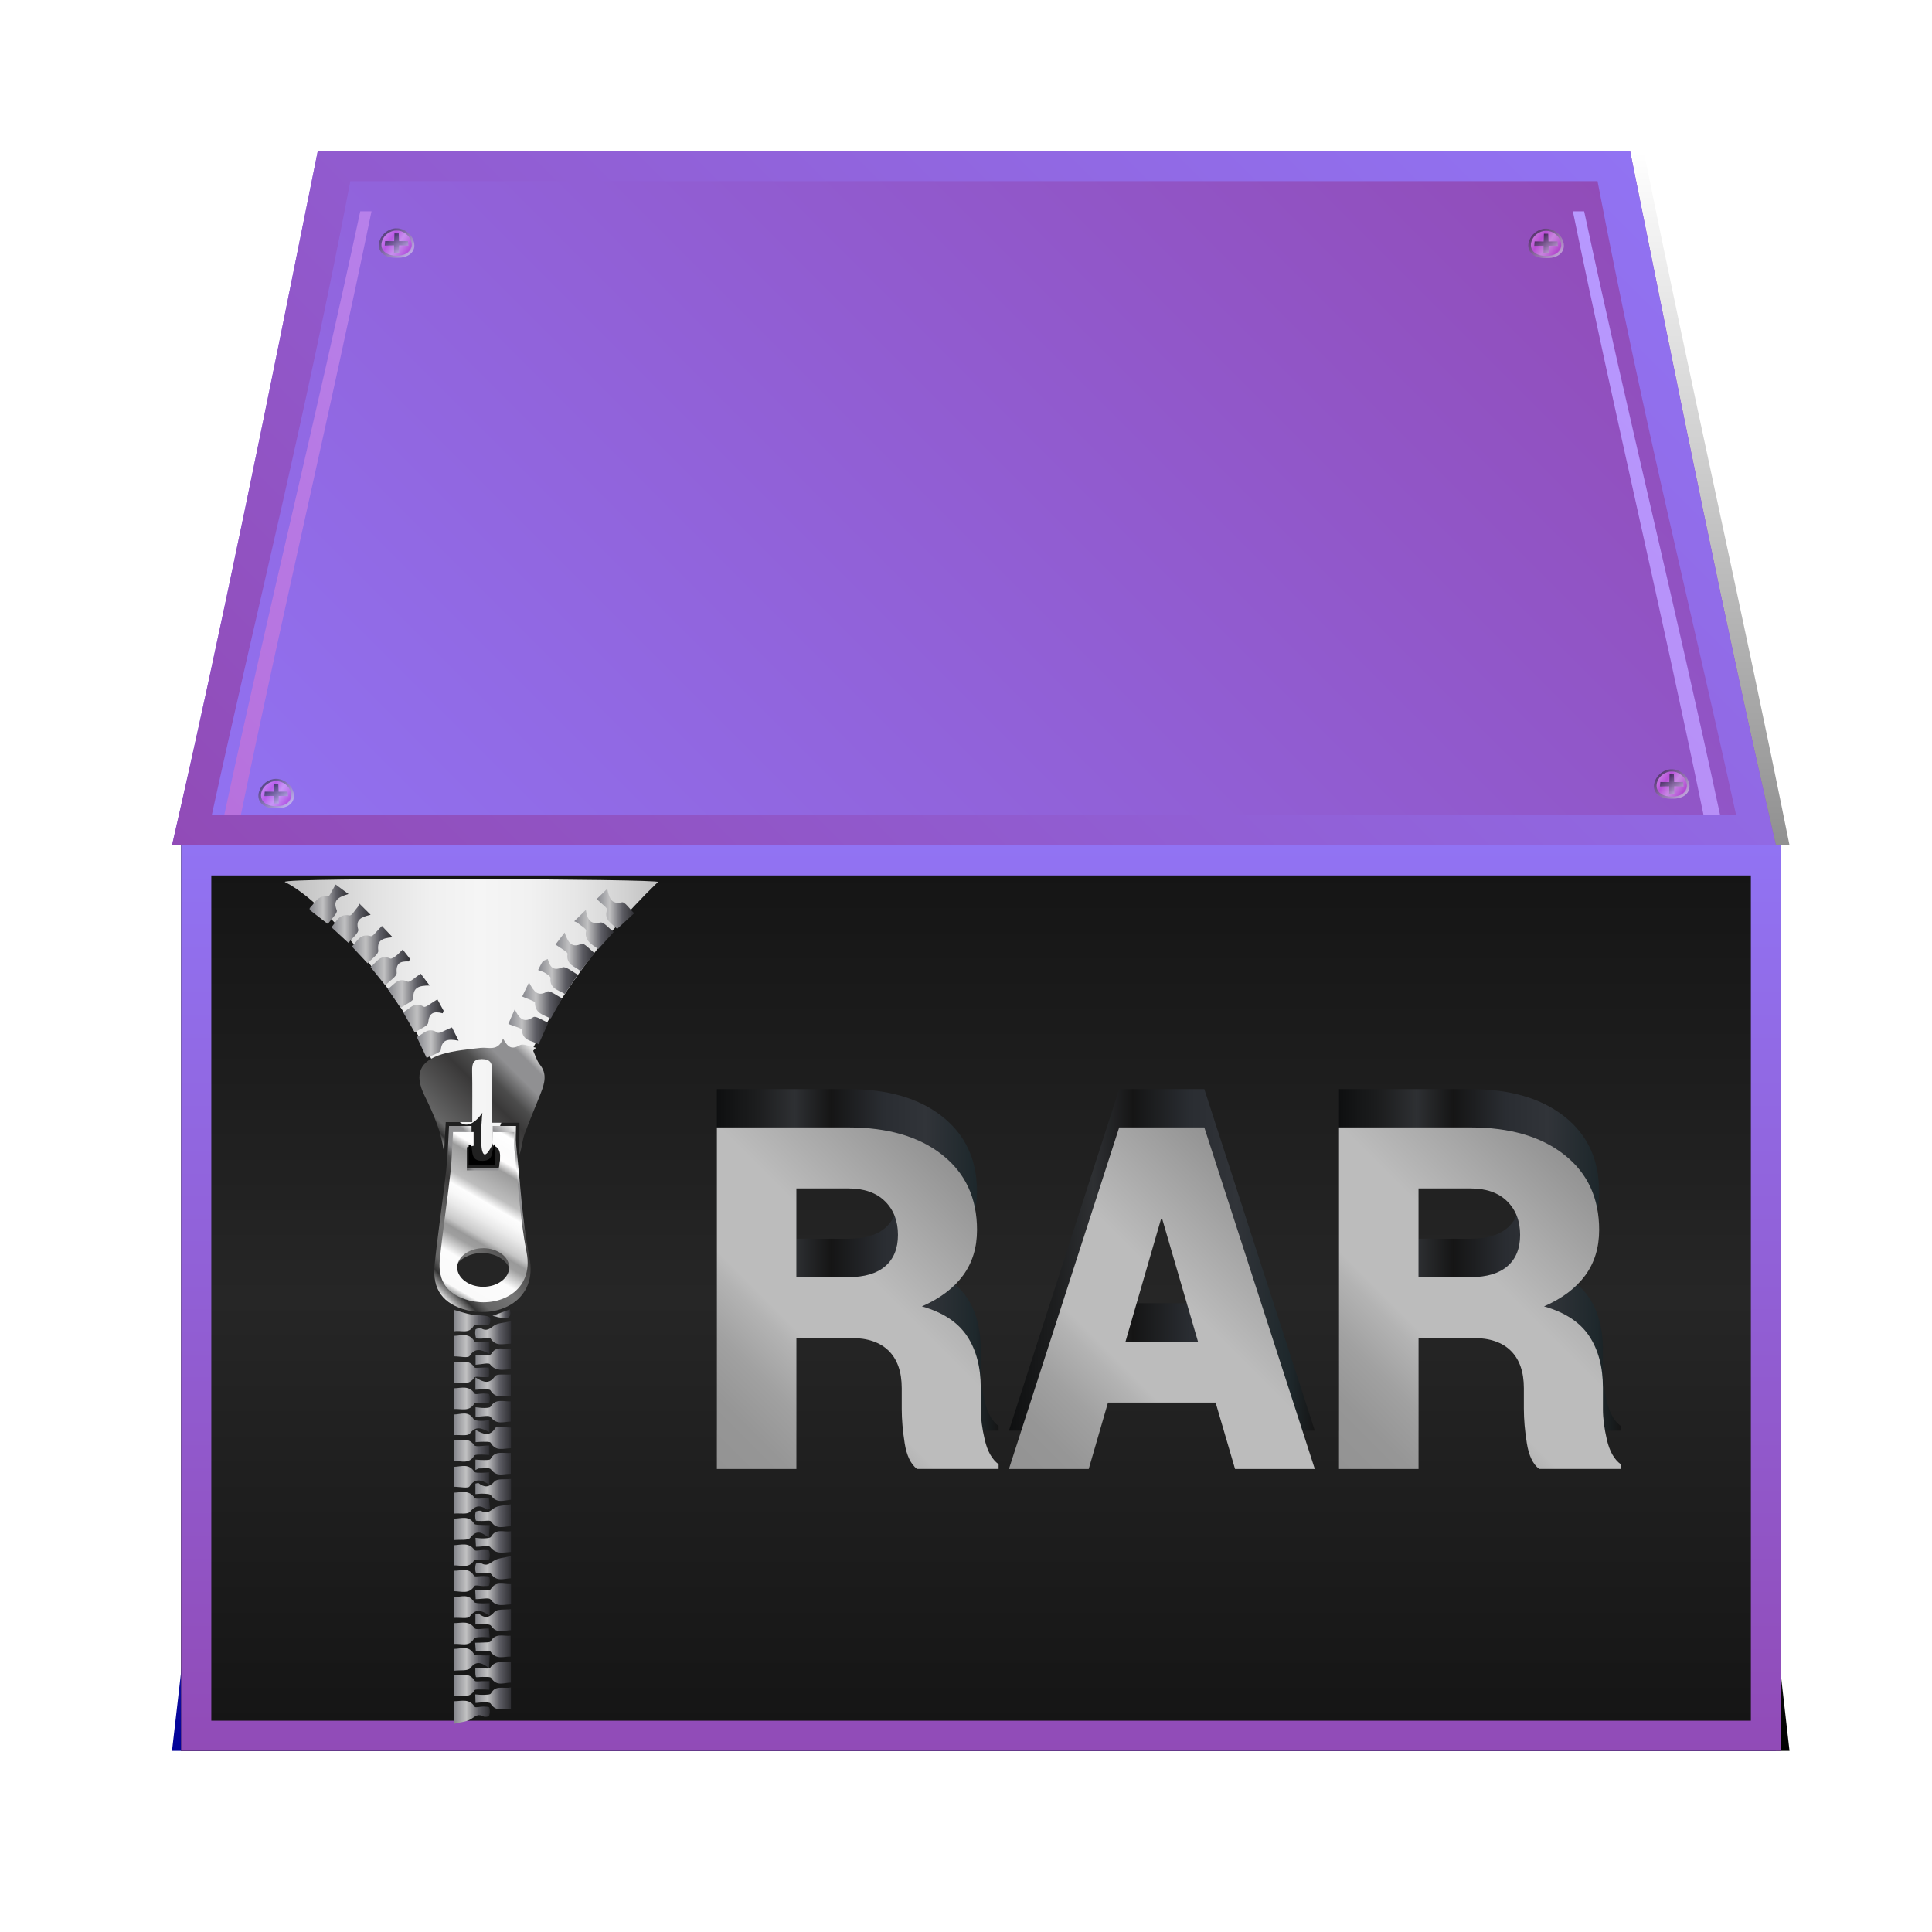
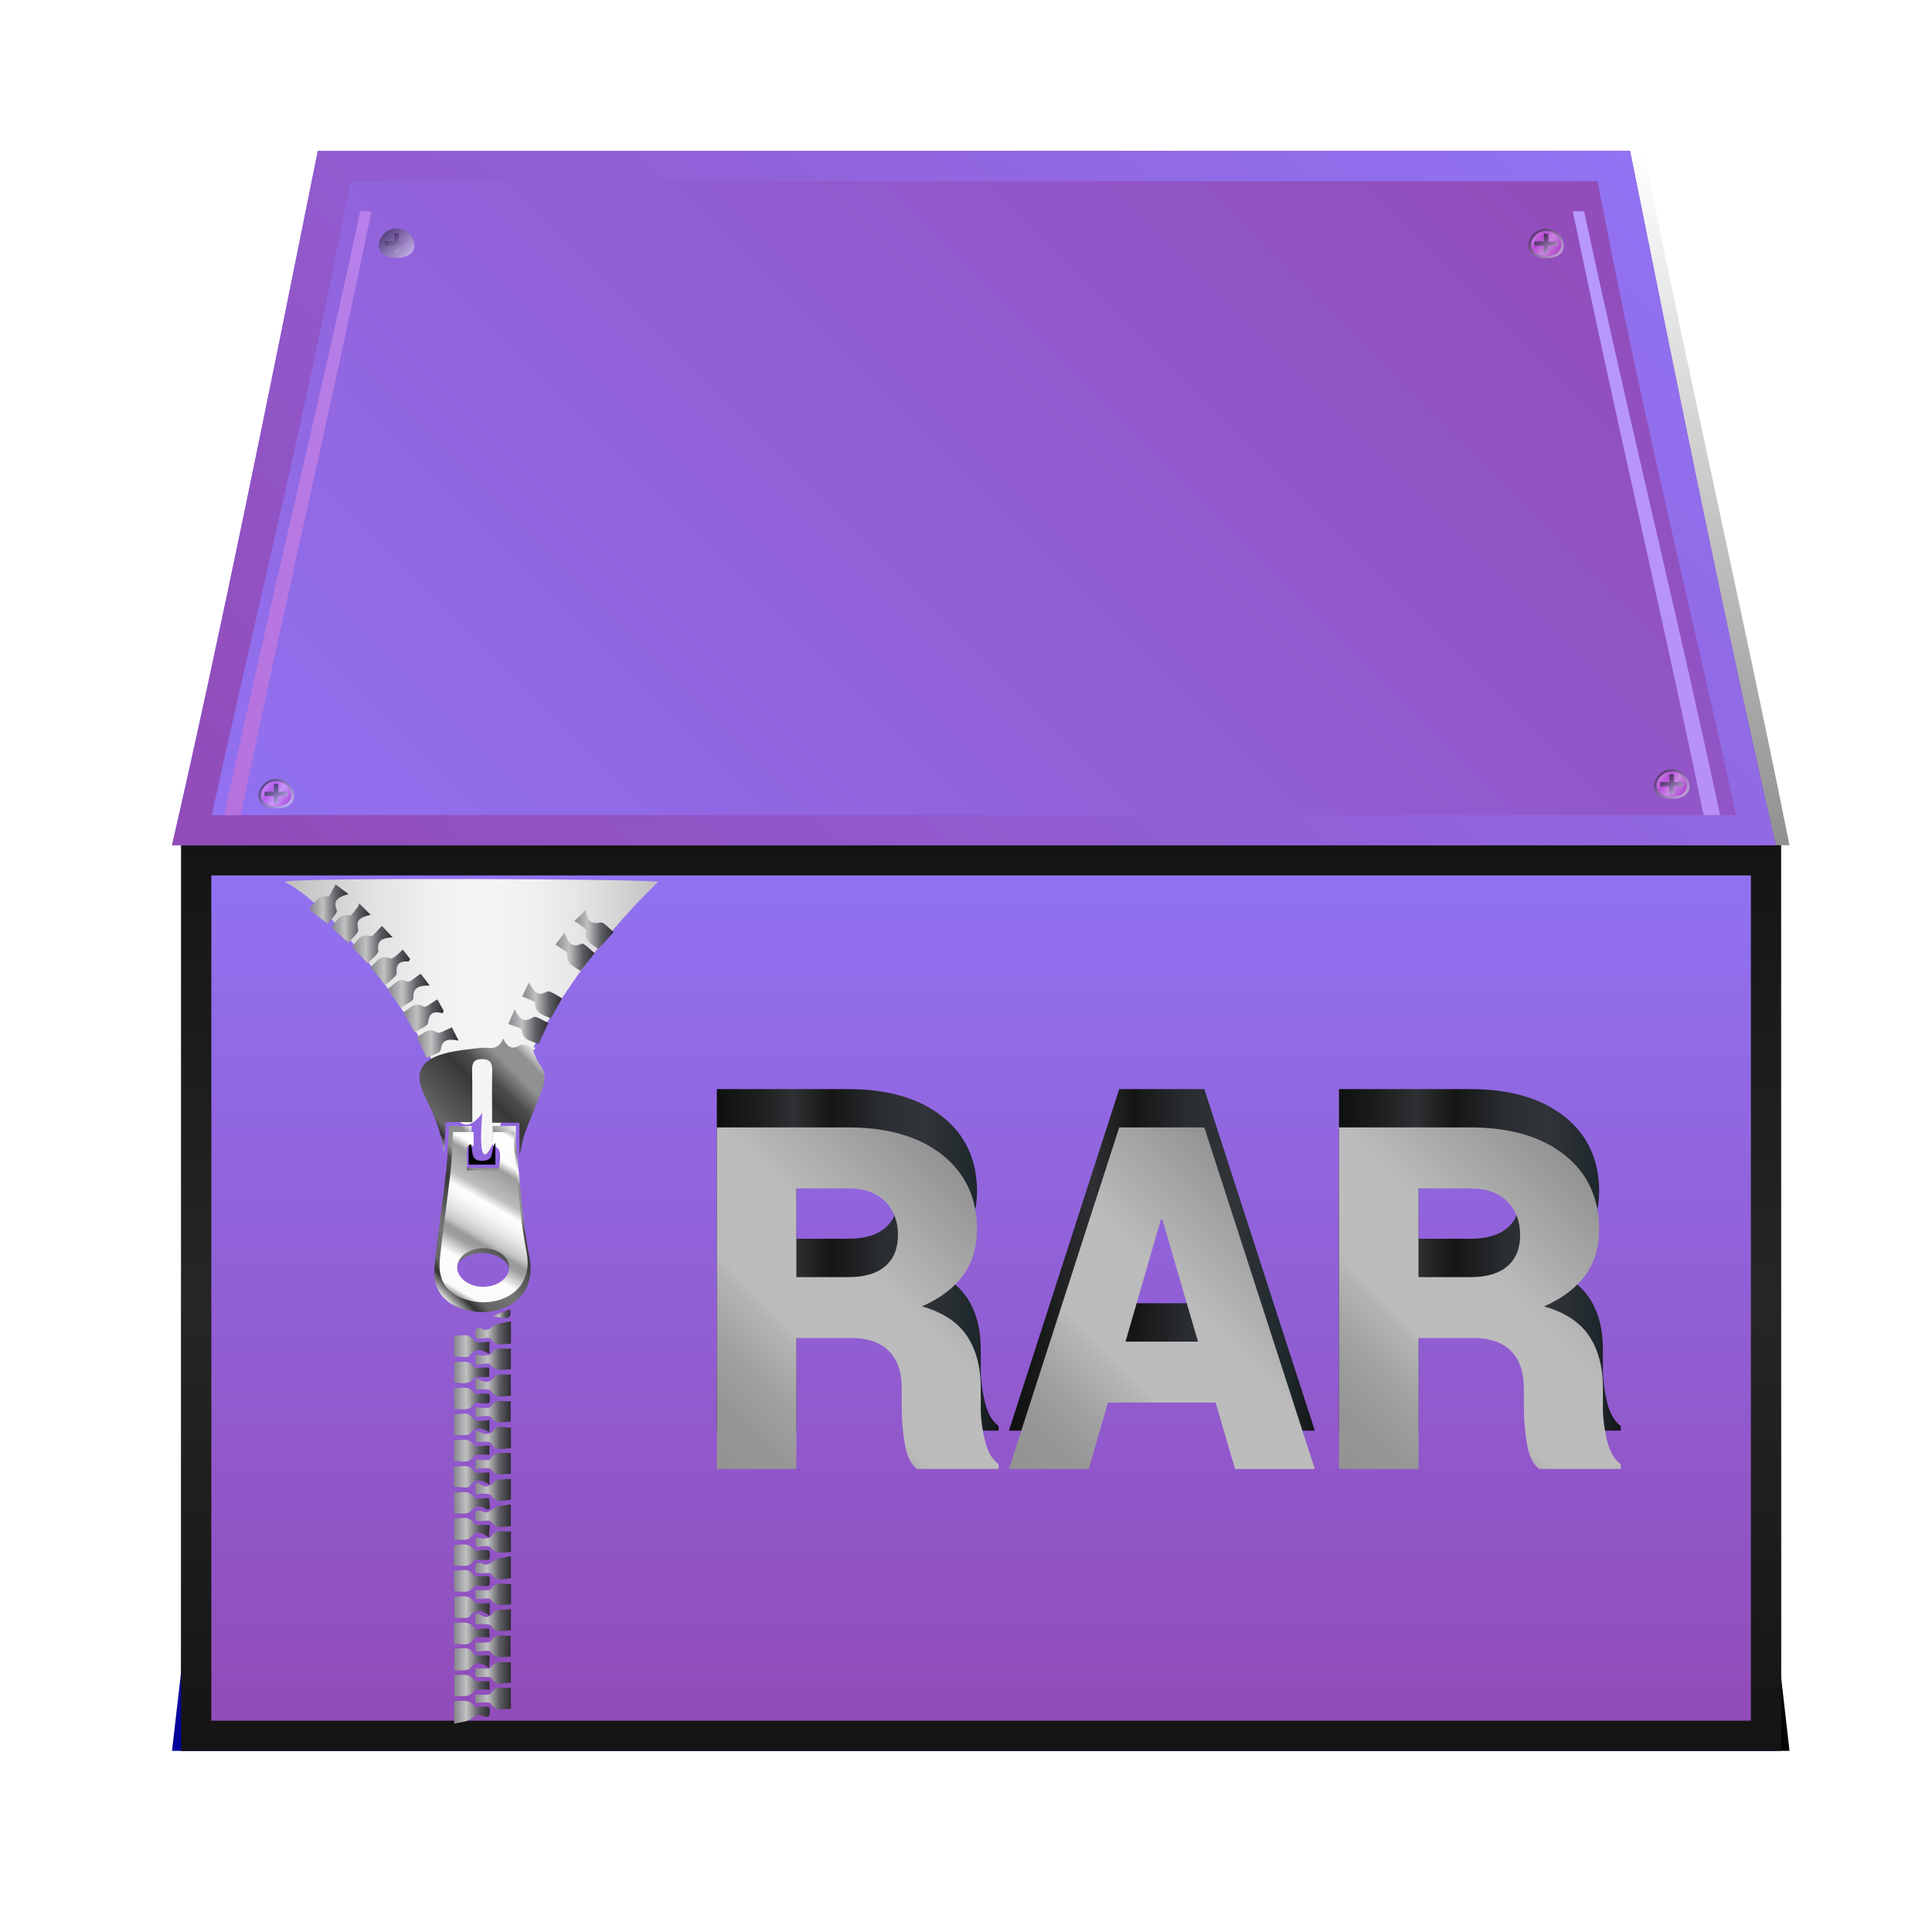
<svg xmlns="http://www.w3.org/2000/svg" version="1.1" id="Capa_1" x="0px" y="0px" width="64px" height="64px" viewBox="0 0 64 64" enable-background="new 0 0 64 64" xml:space="preserve">
  <filter id="AI_DesenfoqueGaussiano_4">
    <feGaussianBlur stdDeviation="3" />
  </filter>
  <g filter="url(#AI_DesenfoqueGaussiano_4)">
    <linearGradient id="SVGID_1_" gradientUnits="userSpaceOnUse" x1="32.641" y1="58" x2="32.641" y2="5">
      <stop offset="0" style="stop-color:#000000" />
      <stop offset="1" style="stop-color:#000000;stop-opacity:0" />
    </linearGradient>
    <path fill-rule="evenodd" clip-rule="evenodd" fill="url(#SVGID_1_)" d="M59,28c0.094,0,0.188,0,0.28,0c-1.609-8-3.22-15-4.83-23   C39.961,5,25.471,5,10.981,5c-1.61,8-3.22,15-4.83,23H6v30h0.151C23.768,58,41.385,58,59,58c0.094,0,0.188,0,0.28,0   c-0.093-0.812-0.187-1.639-0.28-2.458V28z" />
  </g>
  <g>
    <linearGradient id="SVGID_2_" gradientUnits="userSpaceOnUse" x1="32.264" y1="58" x2="32.264" y2="16">
      <stop offset="0" style="stop-color:#000099" />
      <stop offset="1" style="stop-color:#000099;stop-opacity:0" />
    </linearGradient>
    <path fill="url(#SVGID_2_)" d="M58.828,58c-17.71,0-35.42,0-53.13,0c1.61-14,3.221-28,4.83-42c14.49,0,28.979,0,43.47,0   C55.607,30,57.218,44,58.828,58z" />
    <linearGradient id="SVGID_3_" gradientUnits="userSpaceOnUse" x1="14.438" y1="36.741" x2="50.088" y2="1.091">
      <stop offset="0" style="stop-color:#9173F3" />
      <stop offset="1" style="stop-color:#914BB7" />
    </linearGradient>
    <path fill="url(#SVGID_3_)" d="M58.828,28c-17.71,0-35.42,0-53.13,0c1.61-7,3.221-15,4.83-23c14.49,0,28.979,0,43.47,0   C55.607,13,57.218,21,58.828,28z" />
    <linearGradient id="SVGID_4_" gradientUnits="userSpaceOnUse" x1="32.5" y1="58" x2="32.5" y2="28">
      <stop offset="0" style="stop-color:#141414" />
      <stop offset="0.5" style="stop-color:#262626" />
      <stop offset="1" style="stop-color:#141414" />
    </linearGradient>
    <rect x="6" y="28" fill="url(#SVGID_4_)" width="53" height="30" />
    <linearGradient id="SVGID_5_" gradientUnits="userSpaceOnUse" x1="14.438" y1="36.741" x2="50.088" y2="1.091">
      <stop offset="0" style="stop-color:#914BB7" />
      <stop offset="1" style="stop-color:#9173F3" />
    </linearGradient>
    <path fill="url(#SVGID_5_)" d="M53.998,5c-14.49,0-28.979,0-43.47,0c-1.609,8-3.22,16-4.83,23c17.71,0,35.42,0,53.13,0   C57.218,21,55.607,13,53.998,5z M11.606,6C25.378,6,39.148,6,52.92,6c1.53,8,3.061,14,4.591,21c-16.831,0-33.664,0-50.495,0   C8.546,20,10.076,14,11.606,6z" />
    <g>
      <linearGradient id="SVGID_6_" gradientUnits="userSpaceOnUse" x1="15.942" y1="35.514" x2="48.467" y2="2.99">
        <stop offset="0" style="stop-color:#B771DD" />
        <stop offset="1" style="stop-color:#B799FF" />
      </linearGradient>
      <path fill="url(#SVGID_6_)" d="M12.307,7c13.266,0,26.531,0,39.796,0c1.443,7,2.887,13,4.329,20c0.183,0,0.366,0,0.549,0    c-1.501-7-3.003-13-4.504-20C38.962,7,25.448,7,11.934,7c-1.502,7-3.003,13-4.505,20c0.184,0,0.366,0,0.549,0    C9.421,20,10.863,14,12.307,7z" />
      <linearGradient id="SVGID_7_" gradientUnits="userSpaceOnUse" x1="20.648" y1="37.558" x2="43.762" y2="14.443">
        <stop offset="0" style="stop-color:#B771DD" />
        <stop offset="1" style="stop-color:#B799FF" />
      </linearGradient>
      <path fill="url(#SVGID_7_)" d="M9.09,26c15.409,0,30.821,0,46.229,0c-0.033,0-0.066,0-0.1,0c-15.343,0-30.688,0-46.029,0    C9.156,26,9.123,26,9.09,26z" />
    </g>
    <linearGradient id="SVGID_8_" gradientUnits="userSpaceOnUse" x1="32.5" y1="58" x2="32.5" y2="28">
      <stop offset="0" style="stop-color:#914BB7" />
      <stop offset="1" style="stop-color:#9173F3" />
    </linearGradient>
-     <path fill="url(#SVGID_8_)" d="M6,28v30h53V28H6z M58,57H7V29h51V57z" />
+     <path fill="url(#SVGID_8_)" d="M6,28v30V28H6z M58,57H7V29h51V57z" />
    <g>
      <g opacity="0.5">
        <linearGradient id="SVGID_9_" gradientUnits="userSpaceOnUse" x1="13.574" y1="8.554" x2="12.638" y2="7.582">
          <stop offset="0" style="stop-color:#FFFFFF" />
          <stop offset="1" style="stop-color:#000000" />
        </linearGradient>
        <path fill="url(#SVGID_9_)" d="M13.723,8.066c0.04,0.344-0.276,0.486-0.586,0.473c-0.31,0.013-0.625-0.129-0.585-0.473     c0.059-0.34,0.375-0.51,0.585-0.501C13.347,7.556,13.663,7.726,13.723,8.066z" />
        <linearGradient id="SVGID_10_" gradientUnits="userSpaceOnUse" x1="12.698" y1="7.784" x2="13.625" y2="8.405">
          <stop offset="0" style="stop-color:#FFA6FF" />
          <stop offset="0" style="stop-color:#FF9FFF" />
          <stop offset="0.063" style="stop-color:#F990FB" />
          <stop offset="0.183" style="stop-color:#EA69F1" />
          <stop offset="0.264" style="stop-color:#DF4CE9" />
          <stop offset="0.522" style="stop-color:#FFB9FF" />
          <stop offset="0.585" style="stop-color:#FAAAFB" />
          <stop offset="0.704" style="stop-color:#EC83EF" />
          <stop offset="0.867" style="stop-color:#D545DD" />
          <stop offset="0.876" style="stop-color:#D441DC" />
          <stop offset="1" style="stop-color:#FF98FF" />
          <stop offset="1" style="stop-color:#FB6EFF" />
        </linearGradient>
-         <path fill="url(#SVGID_10_)" d="M13.637,8.064c0.03,0.276-0.228,0.413-0.5,0.406c-0.272,0.007-0.529-0.13-0.499-0.406     c0.042-0.273,0.299-0.432,0.499-0.426C13.337,7.632,13.595,7.79,13.637,8.064z" />
        <g>
          <linearGradient id="SVGID_11_" gradientUnits="userSpaceOnUse" x1="13.404" y1="8.415" x2="12.932" y2="7.805">
            <stop offset="0" style="stop-color:#FFFFFF" />
            <stop offset="1" style="stop-color:#000000" />
          </linearGradient>
          <path fill="url(#SVGID_11_)" d="M13.529,8.137c-0.262-0.012-0.523-0.012-0.784,0c0.003-0.05,0.007-0.1,0.014-0.15      c0.252,0.004,0.504,0.004,0.756,0C13.521,8.037,13.526,8.087,13.529,8.137z" />
          <linearGradient id="SVGID_12_" gradientUnits="userSpaceOnUse" x1="13.37" y1="8.366" x2="12.959" y2="7.835">
            <stop offset="0" style="stop-color:#FFFFFF" />
            <stop offset="1" style="stop-color:#000000" />
          </linearGradient>
          <path fill="url(#SVGID_12_)" d="M13.208,7.733c0.011,0.219,0.016,0.434,0.014,0.645c-0.057-0.001-0.113-0.001-0.17,0      c-0.002-0.211,0.003-0.426,0.015-0.645C13.113,7.735,13.16,7.735,13.208,7.733z" />
        </g>
      </g>
      <g opacity="0.5">
        <linearGradient id="SVGID_13_" gradientUnits="userSpaceOnUse" x1="9.586" y1="26.791" x2="8.65" y2="25.818">
          <stop offset="0" style="stop-color:#FFFFFF" />
          <stop offset="1" style="stop-color:#000000" />
        </linearGradient>
        <path fill="url(#SVGID_13_)" d="M9.734,26.303c0.04,0.344-0.276,0.486-0.586,0.473c-0.31,0.013-0.625-0.129-0.585-0.473     c0.06-0.339,0.375-0.51,0.585-0.501C9.358,25.793,9.675,25.964,9.734,26.303z" />
        <linearGradient id="SVGID_14_" gradientUnits="userSpaceOnUse" x1="8.71" y1="26.02" x2="9.638" y2="26.642">
          <stop offset="0" style="stop-color:#FFA6FF" />
          <stop offset="0" style="stop-color:#FF9FFF" />
          <stop offset="0.063" style="stop-color:#F990FB" />
          <stop offset="0.183" style="stop-color:#EA69F1" />
          <stop offset="0.264" style="stop-color:#DF4CE9" />
          <stop offset="0.522" style="stop-color:#FFB9FF" />
          <stop offset="0.585" style="stop-color:#FAAAFB" />
          <stop offset="0.704" style="stop-color:#EC83EF" />
          <stop offset="0.867" style="stop-color:#D545DD" />
          <stop offset="0.876" style="stop-color:#D441DC" />
          <stop offset="1" style="stop-color:#FF98FF" />
          <stop offset="1" style="stop-color:#FB6EFF" />
        </linearGradient>
        <path fill="url(#SVGID_14_)" d="M9.648,26.301c0.03,0.276-0.228,0.414-0.5,0.406c-0.272,0.007-0.529-0.13-0.499-0.406     c0.042-0.273,0.299-0.431,0.499-0.425C9.35,25.87,9.606,26.027,9.648,26.301z" />
        <g>
          <linearGradient id="SVGID_15_" gradientUnits="userSpaceOnUse" x1="9.416" y1="26.653" x2="8.944" y2="26.044">
            <stop offset="0" style="stop-color:#FFFFFF" />
            <stop offset="1" style="stop-color:#000000" />
          </linearGradient>
          <path fill="url(#SVGID_15_)" d="M9.541,26.374c-0.262-0.012-0.523-0.012-0.784,0c0.003-0.05,0.007-0.1,0.014-0.15      c0.252,0.003,0.504,0.003,0.756,0C9.533,26.274,9.538,26.324,9.541,26.374z" />
          <linearGradient id="SVGID_16_" gradientUnits="userSpaceOnUse" x1="9.381" y1="26.602" x2="8.97" y2="26.072">
            <stop offset="0" style="stop-color:#FFFFFF" />
            <stop offset="1" style="stop-color:#000000" />
          </linearGradient>
          <path fill="url(#SVGID_16_)" d="M9.22,25.971c0.011,0.219,0.016,0.434,0.014,0.645c-0.057-0.001-0.113-0.001-0.17,0      c-0.002-0.211,0.003-0.426,0.015-0.645C9.125,25.972,9.172,25.972,9.22,25.971z" />
        </g>
      </g>
      <g opacity="0.5">
        <linearGradient id="SVGID_17_" gradientUnits="userSpaceOnUse" x1="55.815" y1="26.471" x2="54.879" y2="25.499">
          <stop offset="0" style="stop-color:#FFFFFF" />
          <stop offset="1" style="stop-color:#000000" />
        </linearGradient>
        <path fill="url(#SVGID_17_)" d="M55.963,25.985c0.04,0.344-0.275,0.485-0.585,0.473c-0.31,0.013-0.626-0.129-0.585-0.473     c0.059-0.34,0.375-0.51,0.585-0.501C55.588,25.475,55.904,25.645,55.963,25.985z" />
        <linearGradient id="SVGID_18_" gradientUnits="userSpaceOnUse" x1="54.94" y1="25.703" x2="55.867" y2="26.323">
          <stop offset="0" style="stop-color:#FFA6FF" />
          <stop offset="0" style="stop-color:#FF9FFF" />
          <stop offset="0.063" style="stop-color:#F990FB" />
          <stop offset="0.183" style="stop-color:#EA69F1" />
          <stop offset="0.264" style="stop-color:#DF4CE9" />
          <stop offset="0.522" style="stop-color:#FFB9FF" />
          <stop offset="0.585" style="stop-color:#FAAAFB" />
          <stop offset="0.704" style="stop-color:#EC83EF" />
          <stop offset="0.867" style="stop-color:#D545DD" />
          <stop offset="0.876" style="stop-color:#D441DC" />
          <stop offset="1" style="stop-color:#FF98FF" />
          <stop offset="1" style="stop-color:#FB6EFF" />
        </linearGradient>
        <path fill="url(#SVGID_18_)" d="M55.878,25.983c0.03,0.276-0.228,0.413-0.5,0.405c-0.272,0.007-0.529-0.129-0.499-0.405     c0.041-0.273,0.299-0.432,0.499-0.426C55.578,25.551,55.836,25.709,55.878,25.983z" />
        <g>
          <linearGradient id="SVGID_19_" gradientUnits="userSpaceOnUse" x1="55.645" y1="26.334" x2="55.172" y2="25.724">
            <stop offset="0" style="stop-color:#FFFFFF" />
            <stop offset="1" style="stop-color:#000000" />
          </linearGradient>
          <path fill="url(#SVGID_19_)" d="M55.771,26.055c-0.262-0.011-0.523-0.011-0.785,0c0.004-0.05,0.008-0.1,0.015-0.149      c0.252,0.003,0.504,0.003,0.756,0C55.763,25.956,55.767,26.005,55.771,26.055z" />
          <linearGradient id="SVGID_20_" gradientUnits="userSpaceOnUse" x1="55.611" y1="26.284" x2="55.2" y2="25.754">
            <stop offset="0" style="stop-color:#FFFFFF" />
            <stop offset="1" style="stop-color:#000000" />
          </linearGradient>
          <path fill="url(#SVGID_20_)" d="M55.449,25.652c0.011,0.219,0.016,0.434,0.014,0.646c-0.057-0.001-0.113-0.001-0.171,0      c-0.001-0.211,0.004-0.426,0.016-0.646C55.354,25.653,55.401,25.653,55.449,25.652z" />
        </g>
      </g>
      <g opacity="0.5">
        <linearGradient id="SVGID_21_" gradientUnits="userSpaceOnUse" x1="51.651" y1="8.562" x2="50.717" y2="7.591">
          <stop offset="0" style="stop-color:#FFFFFF" />
          <stop offset="1" style="stop-color:#000000" />
        </linearGradient>
        <path fill="url(#SVGID_21_)" d="M51.801,8.076c0.04,0.344-0.276,0.485-0.586,0.473c-0.309,0.012-0.625-0.129-0.585-0.473     c0.06-0.34,0.376-0.51,0.585-0.501C51.425,7.566,51.741,7.736,51.801,8.076z" />
        <linearGradient id="SVGID_22_" gradientUnits="userSpaceOnUse" x1="50.776" y1="7.793" x2="51.704" y2="8.414">
          <stop offset="0" style="stop-color:#FFA6FF" />
          <stop offset="0" style="stop-color:#FF9FFF" />
          <stop offset="0.063" style="stop-color:#F990FB" />
          <stop offset="0.183" style="stop-color:#EA69F1" />
          <stop offset="0.264" style="stop-color:#DF4CE9" />
          <stop offset="0.522" style="stop-color:#FFB9FF" />
          <stop offset="0.585" style="stop-color:#FAAAFB" />
          <stop offset="0.704" style="stop-color:#EC83EF" />
          <stop offset="0.867" style="stop-color:#D545DD" />
          <stop offset="0.876" style="stop-color:#D441DC" />
          <stop offset="1" style="stop-color:#FF98FF" />
          <stop offset="1" style="stop-color:#FB6EFF" />
        </linearGradient>
        <path fill="url(#SVGID_22_)" d="M51.715,8.073c0.03,0.276-0.228,0.413-0.5,0.406c-0.272,0.007-0.529-0.129-0.499-0.406     c0.042-0.273,0.299-0.431,0.499-0.425C51.416,7.642,51.673,7.8,51.715,8.073z" />
        <g>
          <linearGradient id="SVGID_23_" gradientUnits="userSpaceOnUse" x1="51.482" y1="8.425" x2="51.01" y2="7.816">
            <stop offset="0" style="stop-color:#FFFFFF" />
            <stop offset="1" style="stop-color:#000000" />
          </linearGradient>
          <path fill="url(#SVGID_23_)" d="M51.607,8.146c-0.262-0.012-0.522-0.012-0.784,0c0.003-0.049,0.008-0.1,0.014-0.149      C51.089,8,51.342,8,51.594,7.997C51.6,8.046,51.604,8.097,51.607,8.146z" />
          <linearGradient id="SVGID_24_" gradientUnits="userSpaceOnUse" x1="51.448" y1="8.376" x2="51.037" y2="7.845">
            <stop offset="0" style="stop-color:#FFFFFF" />
            <stop offset="1" style="stop-color:#000000" />
          </linearGradient>
          <path fill="url(#SVGID_24_)" d="M51.286,7.743c0.012,0.219,0.017,0.434,0.015,0.645c-0.057-0.001-0.114-0.001-0.171,0      c-0.002-0.211,0.003-0.426,0.015-0.645C51.191,7.745,51.239,7.745,51.286,7.743z" />
        </g>
      </g>
    </g>
    <g>
      <g>
        <linearGradient id="SVGID_25_" gradientUnits="userSpaceOnUse" x1="23.747" y1="41.735" x2="33.08" y2="41.735">
          <stop offset="0" style="stop-color:#0E0F10" />
          <stop offset="0.149" style="stop-color:#1D1E1F" />
          <stop offset="0.276" style="stop-color:#2E3033" />
          <stop offset="0.406" style="stop-color:#151515" />
          <stop offset="0.592" style="stop-color:#2A2D32" />
          <stop offset="0.741" style="stop-color:#313439" />
          <stop offset="0.917" style="stop-color:#1E282C" />
          <stop offset="1" style="stop-color:#151515" />
        </linearGradient>
        <path fill="url(#SVGID_25_)" d="M26.381,43.056v4.337h-2.634V36.078h4.352c1.311,0,2.35,0.303,3.116,0.909     c0.767,0.606,1.15,1.435,1.15,2.487c0,0.585-0.154,1.088-0.463,1.507c-0.308,0.42-0.763,0.762-1.363,1.026     c0.694,0.197,1.193,0.524,1.496,0.983c0.303,0.458,0.454,1.029,0.454,1.714v0.714c0,0.295,0.044,0.632,0.133,1.011     c0.088,0.378,0.24,0.647,0.458,0.809v0.155h-2.704c-0.207-0.161-0.344-0.446-0.408-0.855s-0.097-0.788-0.097-1.134v-0.684     c0-0.539-0.143-0.951-0.428-1.235c-0.285-0.285-0.702-0.428-1.251-0.428H26.381z M26.381,41.035h1.733     c0.528,0,0.933-0.12,1.212-0.361c0.28-0.241,0.42-0.587,0.42-1.038c0-0.461-0.144-0.833-0.431-1.115     c-0.288-0.282-0.693-0.423-1.217-0.423h-1.718V41.035z" />
        <linearGradient id="SVGID_26_" gradientUnits="userSpaceOnUse" x1="33.422" y1="41.735" x2="43.556" y2="41.735">
          <stop offset="0" style="stop-color:#0E0F10" />
          <stop offset="0.149" style="stop-color:#1D1E1F" />
          <stop offset="0.276" style="stop-color:#2E3033" />
          <stop offset="0.406" style="stop-color:#151515" />
          <stop offset="0.592" style="stop-color:#2A2D32" />
          <stop offset="0.741" style="stop-color:#313439" />
          <stop offset="0.917" style="stop-color:#1E282C" />
          <stop offset="1" style="stop-color:#151515" />
        </linearGradient>
        <path fill="url(#SVGID_26_)" d="M40.269,45.194h-3.566l-0.638,2.199h-2.643l3.653-11.315h2.82l3.66,11.315h-2.642L40.269,45.194z      M37.284,43.172h2.401l-1.181-4.048h-0.047L37.284,43.172z" />
        <linearGradient id="SVGID_27_" gradientUnits="userSpaceOnUse" x1="44.356" y1="41.735" x2="53.69" y2="41.735">
          <stop offset="0" style="stop-color:#0E0F10" />
          <stop offset="0.149" style="stop-color:#1D1E1F" />
          <stop offset="0.276" style="stop-color:#2E3033" />
          <stop offset="0.406" style="stop-color:#151515" />
          <stop offset="0.592" style="stop-color:#2A2D32" />
          <stop offset="0.741" style="stop-color:#313439" />
          <stop offset="0.917" style="stop-color:#1E282C" />
          <stop offset="1" style="stop-color:#151515" />
        </linearGradient>
        <path fill="url(#SVGID_27_)" d="M46.991,43.056v4.337h-2.635V36.078h4.353c1.311,0,2.349,0.303,3.116,0.909     c0.767,0.606,1.149,1.435,1.149,2.487c0,0.585-0.154,1.088-0.462,1.507c-0.309,0.42-0.763,0.762-1.364,1.026     c0.694,0.197,1.193,0.524,1.496,0.983c0.304,0.458,0.455,1.029,0.455,1.714v0.714c0,0.295,0.044,0.632,0.132,1.011     c0.088,0.378,0.241,0.647,0.459,0.809v0.155h-2.705c-0.207-0.161-0.343-0.446-0.407-0.855c-0.065-0.409-0.098-0.788-0.098-1.134     v-0.684c0-0.539-0.143-0.951-0.428-1.235c-0.284-0.285-0.702-0.428-1.251-0.428H46.991z M46.991,41.035h1.733     c0.528,0,0.932-0.12,1.212-0.361c0.279-0.241,0.42-0.587,0.42-1.038c0-0.461-0.145-0.833-0.432-1.115     c-0.288-0.282-0.693-0.423-1.216-0.423h-1.718V41.035z" />
      </g>
      <g>
        <linearGradient id="SVGID_28_" gradientUnits="userSpaceOnUse" x1="23.252" y1="48.166" x2="32.204" y2="39.214">
          <stop offset="0" style="stop-color:#939393" />
          <stop offset="0.131" style="stop-color:#969696" />
          <stop offset="0.25" style="stop-color:#A1A1A1" />
          <stop offset="0.364" style="stop-color:#B3B3B3" />
          <stop offset="0.405" style="stop-color:#BCBCBC" />
          <stop offset="0.635" style="stop-color:#BCBCBC" />
          <stop offset="1" style="stop-color:#939393" />
        </linearGradient>
        <path fill="url(#SVGID_28_)" d="M26.381,44.326v4.336h-2.634V37.347h4.352c1.311,0,2.35,0.303,3.116,0.91     c0.767,0.606,1.15,1.435,1.15,2.486c0,0.585-0.154,1.088-0.463,1.508c-0.308,0.419-0.763,0.762-1.363,1.025     c0.694,0.197,1.193,0.525,1.496,0.983s0.454,1.03,0.454,1.713v0.715c0,0.295,0.044,0.632,0.133,1.01     c0.088,0.378,0.24,0.648,0.458,0.808v0.155h-2.704c-0.207-0.16-0.344-0.445-0.408-0.854c-0.064-0.409-0.097-0.787-0.097-1.135     v-0.684c0-0.539-0.143-0.951-0.428-1.236s-0.702-0.428-1.251-0.428H26.381z M26.381,42.306h1.733     c0.528,0,0.933-0.121,1.212-0.362c0.28-0.241,0.42-0.586,0.42-1.037c0-0.461-0.144-0.833-0.431-1.115     c-0.288-0.283-0.693-0.424-1.217-0.424h-1.718V42.306z" />
        <linearGradient id="SVGID_29_" gradientUnits="userSpaceOnUse" x1="34.04" y1="49.28" x2="42.934" y2="40.386">
          <stop offset="0" style="stop-color:#939393" />
          <stop offset="0.131" style="stop-color:#969696" />
          <stop offset="0.25" style="stop-color:#A1A1A1" />
          <stop offset="0.364" style="stop-color:#B3B3B3" />
          <stop offset="0.405" style="stop-color:#BCBCBC" />
          <stop offset="0.635" style="stop-color:#BCBCBC" />
          <stop offset="1" style="stop-color:#939393" />
        </linearGradient>
        <path fill="url(#SVGID_29_)" d="M40.269,46.463h-3.566l-0.638,2.199h-2.643l3.653-11.315h2.82l3.66,11.315h-2.642L40.269,46.463z      M37.284,44.443h2.401l-1.181-4.049h-0.047L37.284,44.443z" />
        <linearGradient id="SVGID_30_" gradientUnits="userSpaceOnUse" x1="43.861" y1="48.167" x2="52.814" y2="39.215">
          <stop offset="0" style="stop-color:#939393" />
          <stop offset="0.131" style="stop-color:#969696" />
          <stop offset="0.25" style="stop-color:#A1A1A1" />
          <stop offset="0.364" style="stop-color:#B3B3B3" />
          <stop offset="0.405" style="stop-color:#BCBCBC" />
          <stop offset="0.635" style="stop-color:#BCBCBC" />
          <stop offset="1" style="stop-color:#939393" />
        </linearGradient>
        <path fill="url(#SVGID_30_)" d="M46.991,44.326v4.336h-2.635V37.347h4.353c1.311,0,2.349,0.303,3.116,0.91     c0.767,0.606,1.149,1.435,1.149,2.486c0,0.585-0.154,1.088-0.462,1.508c-0.309,0.419-0.763,0.762-1.364,1.025     c0.694,0.197,1.193,0.525,1.496,0.983c0.304,0.458,0.455,1.03,0.455,1.713v0.715c0,0.295,0.044,0.632,0.132,1.01     s0.241,0.648,0.459,0.808v0.155h-2.705c-0.207-0.16-0.343-0.445-0.407-0.854c-0.065-0.409-0.098-0.787-0.098-1.135v-0.684     c0-0.539-0.143-0.951-0.428-1.236c-0.284-0.285-0.702-0.428-1.251-0.428H46.991z M46.991,42.306h1.733     c0.528,0,0.932-0.121,1.212-0.362c0.279-0.241,0.42-0.586,0.42-1.037c0-0.461-0.145-0.833-0.432-1.115     c-0.288-0.283-0.693-0.424-1.216-0.424h-1.718V42.306z" />
      </g>
    </g>
    <linearGradient id="SVGID_31_" gradientUnits="userSpaceOnUse" x1="9.435" y1="33.68" x2="21.797" y2="33.68">
      <stop offset="0" style="stop-color:#BEBEBE" />
      <stop offset="0.062" style="stop-color:#C8C8C8" />
      <stop offset="0.234" style="stop-color:#E1E1E1" />
      <stop offset="0.392" style="stop-color:#F0F0F0" />
      <stop offset="0.522" style="stop-color:#F5F5F5" />
      <stop offset="0.657" style="stop-color:#F1F1F1" />
      <stop offset="0.783" style="stop-color:#E6E6E6" />
      <stop offset="0.906" style="stop-color:#D3D3D3" />
      <stop offset="1" style="stop-color:#BFBFBF" />
    </linearGradient>
    <path fill="url(#SVGID_31_)" d="M9.436,29.217c1.973,0.99,5,5.589,5.417,7.186s1.126,0.458,1.126,0.458s-0.303,3.029,0.704,0.112   c1.006-2.917,2.95-5.665,5.112-7.755C21.998,29.116,9.277,29.059,9.436,29.217z" />
    <g>
      <linearGradient id="SVGID_32_" gradientUnits="userSpaceOnUse" x1="-0.8" y1="38.761" x2="3.244" y2="34.717" gradientTransform="matrix(1 0 0 1 14.748 3.48)">
        <stop offset="0" style="stop-color:#E5E5E5" />
        <stop offset="0.03" style="stop-color:#999999" />
        <stop offset="0.08" style="stop-color:#333333" />
        <stop offset="0.14" style="stop-color:#666666" />
        <stop offset="0.29" style="stop-color:#757575" />
        <stop offset="0.51" style="stop-color:#393838" />
        <stop offset="0.6" style="stop-color:#4C4C4C" />
        <stop offset="0.65" style="stop-color:#909092" />
        <stop offset="0.77" style="stop-color:#909092" />
        <stop offset="0.82" style="stop-color:#FFFFFF" />
        <stop offset="0.89" style="stop-color:#909092" />
        <stop offset="0.98" style="stop-color:#E5E5E5" />
      </linearGradient>
      <path fill-rule="evenodd" clip-rule="evenodd" fill="url(#SVGID_32_)" d="M14.875,37.299c0.253,0,0.488,0,0.745,0    c0,0.164,0,0.318,0,0.497c-0.071,0.016-0.152,0.034-0.244,0.053c0,0.283,0,0.55,0,0.839c0.387,0,0.77,0,1.15,0    c0.11-0.62,0.064-0.821-0.206-0.908c0-0.154,0-0.309,0-0.481c0.251,0,0.486,0,0.774,0c0,0.204-0.02,0.411,0.003,0.613    c0.135,1.249,0.199,2.512,0.442,3.74c0.279,1.408-0.995,2.024-2.077,1.747c-0.778-0.199-1.146-0.685-1.066-1.482    c0.105-1.051,0.268-2.097,0.385-3.146C14.835,38.288,14.845,37.799,14.875,37.299z M15.962,42.907    c0.521,0.003,0.953-0.319,0.949-0.708c-0.003-0.377-0.419-0.686-0.933-0.693c-0.01,0-0.02,0.002-0.029,0.002    c-0.511,0.008-0.929,0.328-0.922,0.704C15.034,42.591,15.456,42.904,15.962,42.907z" />
      <linearGradient id="SVGID_33_" gradientUnits="userSpaceOnUse" x1="-0.116" y1="39.153" x2="2.707" y2="34.264" gradientTransform="matrix(1 0 0 1 14.748 3.48)">
        <stop offset="0" style="stop-color:#9D9E9E" />
        <stop offset="0.036" style="stop-color:#FAFAFA" />
        <stop offset="0.2" style="stop-color:#FCFCFC" />
        <stop offset="0.297" style="stop-color:#9F9F9F" />
        <stop offset="0.335" style="stop-color:#999999" />
        <stop offset="0.37" style="stop-color:#C4C4C4" />
        <stop offset="0.395" style="stop-color:#D1D1D1" />
        <stop offset="0.456" style="stop-color:#E9E9E9" />
        <stop offset="0.512" style="stop-color:#F8F8F8" />
        <stop offset="0.558" style="stop-color:#FDFDFD" />
        <stop offset="0.618" style="stop-color:#BDBDBD" />
        <stop offset="0.764" style="stop-color:#9C9C9C" />
        <stop offset="0.818" style="stop-color:#FEFDFD" />
        <stop offset="0.885" style="stop-color:#FCFCFC" />
        <stop offset="0.958" style="stop-color:#FFFFFF" />
        <stop offset="1" style="stop-color:#A5A5A5" />
      </linearGradient>
      <path fill-rule="evenodd" clip-rule="evenodd" fill="url(#SVGID_33_)" d="M15.007,37.5c0.231,0,0.446,0,0.682,0    c0,0.15,0,0.291,0,0.455c-0.065,0.014-0.141,0.031-0.224,0.049c0,0.258,0,0.501,0,0.767c0.354,0,0.703,0,1.052,0    c0.101-0.567,0.06-0.751-0.189-0.83c0-0.141,0-0.282,0-0.439c0.23,0,0.445,0,0.708,0c0,0.187-0.017,0.375,0.003,0.561    c0.124,1.142,0.185,2.297,0.405,3.42c0.254,1.288-0.91,1.85-1.899,1.597c-0.711-0.181-1.048-0.626-0.975-1.354    c0.097-0.961,0.242-1.917,0.351-2.877C14.971,38.404,14.979,37.958,15.007,37.5z M16,42.627c0.478,0.003,0.871-0.292,0.868-0.647    c-0.003-0.345-0.383-0.627-0.853-0.633c-0.008,0-0.019,0.002-0.027,0.002c-0.466,0.007-0.849,0.299-0.843,0.644    C15.152,42.339,15.538,42.625,16,42.627z" />
      <linearGradient id="SVGID_34_" gradientUnits="userSpaceOnUse" x1="-0.298" y1="34.452" x2="2.967" y2="31.187" gradientTransform="matrix(1 0 0 1 14.748 3.48)">
        <stop offset="0" style="stop-color:#E5E5E5" />
        <stop offset="0.03" style="stop-color:#999999" />
        <stop offset="0.08" style="stop-color:#333333" />
        <stop offset="0.14" style="stop-color:#666666" />
        <stop offset="0.51" style="stop-color:#393838" />
        <stop offset="0.625" style="stop-color:#4C4C4C" />
        <stop offset="0.77" style="stop-color:#909092" />
        <stop offset="0.89" style="stop-color:#909092" />
        <stop offset="0.98" style="stop-color:#E5E5E5" />
      </linearGradient>
      <path fill-rule="evenodd" clip-rule="evenodd" fill="url(#SVGID_34_)" d="M16.664,34.402c0.168,0.312,0.298,0.369,0.552,0.223    c0.123-0.071,0.355,0.048,0.539,0.082c-0.031,0.033-0.062,0.066-0.094,0.1c0.073,0.154,0.119,0.329,0.223,0.459    c0.247,0.311,0.155,0.62,0.035,0.931c-0.178,0.463-0.38,0.917-0.546,1.384c-0.074,0.211-0.085,0.446-0.166,0.67    c0-0.339,0-0.678,0-1.06c-0.314,0-0.598,0-0.905,0c0-0.599-0.009-1.157,0.004-1.714c0.006-0.255-0.062-0.394-0.348-0.393    c-0.281,0.001-0.322,0.152-0.318,0.385c0.01,0.557,0.004,1.115,0.004,1.703c-0.297,0-0.573,0-0.878,0    c-0.02,0.358-0.037,0.689-0.056,1.02c-0.081-0.687-0.351-1.295-0.647-1.901c-0.349-0.708-0.163-1.145,0.591-1.372    c0.405-0.121,0.839-0.156,1.264-0.207C16.184,34.68,16.497,34.845,16.664,34.402z" />
      <path fill-rule="evenodd" clip-rule="evenodd" d="M15.603,37.908c0.074,0.228-0.035,0.564,0.396,0.546    c0.406-0.016,0.239-0.353,0.41-0.597c0,0.291,0,0.495,0,0.723c-0.287,0-0.588,0-0.885,0c0-0.221,0-0.432,0-0.643    C15.55,37.928,15.576,37.918,15.603,37.908z" />
      <g>
        <linearGradient id="SVGID_35_" gradientUnits="userSpaceOnUse" x1="-4.489" y1="26.475" x2="-3.204" y2="26.475" gradientTransform="matrix(1 0 0 1 14.748 3.48)">
          <stop offset="0" style="stop-color:#85868C" />
          <stop offset="0.343" style="stop-color:#C1C1C2" />
          <stop offset="0.691" style="stop-color:#5C5C63" />
          <stop offset="1" style="stop-color:#2F2F33" />
        </linearGradient>
        <path fill-rule="evenodd" clip-rule="evenodd" fill="url(#SVGID_35_)" d="M10.259,30.082c0.173-0.167,0.269-0.439,0.604-0.384     c0.052,0.008,0.142-0.215,0.254-0.397c0.104,0.078,0.234,0.172,0.428,0.315c-0.354,0.107-0.524,0.209-0.389,0.539     c0.035,0.089-0.175,0.279-0.293,0.454c-0.218-0.168-0.411-0.318-0.604-0.466C10.259,30.122,10.259,30.102,10.259,30.082z" />
        <linearGradient id="SVGID_36_" gradientUnits="userSpaceOnUse" x1="-3.769" y1="27.1" x2="-2.471" y2="27.1" gradientTransform="matrix(1 0 0 1 14.748 3.48)">
          <stop offset="0" style="stop-color:#85868C" />
          <stop offset="0.343" style="stop-color:#C1C1C2" />
          <stop offset="0.691" style="stop-color:#5C5C63" />
          <stop offset="1" style="stop-color:#2F2F33" />
        </linearGradient>
        <path fill-rule="evenodd" clip-rule="evenodd" fill="url(#SVGID_36_)" d="M11.897,29.925c0.11,0.11,0.222,0.221,0.38,0.379     c-0.329,0.08-0.5,0.16-0.411,0.485c0.03,0.107-0.198,0.283-0.322,0.446c-0.206-0.188-0.38-0.349-0.565-0.519     c0.171-0.188,0.251-0.46,0.602-0.391c0.072,0.015,0.189-0.195,0.286-0.301C11.877,29.991,11.888,29.958,11.897,29.925z" />
        <linearGradient id="SVGID_37_" gradientUnits="userSpaceOnUse" x1="4.274" y1="27.311" x2="5.584" y2="27.311" gradientTransform="matrix(1 0 0 1 14.748 3.48)">
          <stop offset="0" style="stop-color:#85868C" />
          <stop offset="0.343" style="stop-color:#C1C1C2" />
          <stop offset="0.691" style="stop-color:#5C5C63" />
          <stop offset="1" style="stop-color:#2F2F33" />
        </linearGradient>
        <path fill-rule="evenodd" clip-rule="evenodd" fill="url(#SVGID_37_)" d="M19.022,30.519c0.11-0.107,0.22-0.214,0.385-0.377     c0.056,0.375,0.18,0.479,0.484,0.418c0.113-0.023,0.273,0.188,0.44,0.314c-0.182,0.199-0.344,0.378-0.514,0.564     c-0.214-0.159-0.458-0.256-0.399-0.601c0.013-0.074-0.197-0.186-0.305-0.28C19.084,30.545,19.053,30.532,19.022,30.519z" />
        <linearGradient id="SVGID_38_" gradientUnits="userSpaceOnUse" x1="-1.392" y1="30.175" x2="-0.053" y2="30.175" gradientTransform="matrix(1 0 0 1 14.748 3.48)">
          <stop offset="0" style="stop-color:#85868C" />
          <stop offset="0.343" style="stop-color:#C1C1C2" />
          <stop offset="0.691" style="stop-color:#5C5C63" />
          <stop offset="1" style="stop-color:#2F2F33" />
        </linearGradient>
        <path fill-rule="evenodd" clip-rule="evenodd" fill="url(#SVGID_38_)" d="M14.49,33.106c0.051,0.094,0.127,0.235,0.205,0.376     c-0.011,0.028-0.021,0.056-0.029,0.084c-0.312-0.082-0.452-0.008-0.482,0.31c-0.011,0.116-0.275,0.208-0.445,0.326     c-0.139-0.244-0.255-0.447-0.382-0.669c0.221-0.113,0.364-0.376,0.681-0.185C14.103,33.386,14.29,33.217,14.49,33.106z" />
        <linearGradient id="SVGID_39_" gradientUnits="userSpaceOnUse" x1="2.09" y1="30.532" x2="3.416" y2="30.532" gradientTransform="matrix(1 0 0 1 14.748 3.48)">
          <stop offset="0" style="stop-color:#85868C" />
          <stop offset="0.343" style="stop-color:#C1C1C2" />
          <stop offset="0.691" style="stop-color:#5C5C63" />
          <stop offset="1" style="stop-color:#2F2F33" />
        </linearGradient>
        <path fill-rule="evenodd" clip-rule="evenodd" fill="url(#SVGID_39_)" d="M17.843,34.59c-0.237-0.122-0.533-0.111-0.555-0.473     c-0.006-0.062-0.242-0.11-0.45-0.197c0.044-0.101,0.108-0.248,0.213-0.484c0.18,0.37,0.337,0.436,0.613,0.259     c0.087-0.055,0.312,0.11,0.5,0.185C18.053,34.125,17.957,34.339,17.843,34.59z" />
        <linearGradient id="SVGID_40_" gradientUnits="userSpaceOnUse" x1="-0.943" y1="31.06" x2="0.442" y2="31.06" gradientTransform="matrix(1 0 0 1 14.748 3.48)">
          <stop offset="0" style="stop-color:#85868C" />
          <stop offset="0.343" style="stop-color:#C1C1C2" />
          <stop offset="0.691" style="stop-color:#5C5C63" />
          <stop offset="1" style="stop-color:#2F2F33" />
        </linearGradient>
        <path fill-rule="evenodd" clip-rule="evenodd" fill="url(#SVGID_40_)" d="M14.134,35.045c-0.122-0.257-0.219-0.463-0.329-0.697     c0.22-0.084,0.368-0.346,0.678-0.144c0.073,0.048,0.268-0.087,0.489-0.169c0.036,0.072,0.109,0.217,0.219,0.437     c-0.371-0.071-0.551-0.029-0.59,0.309C14.59,34.878,14.315,34.947,14.134,35.045z" />
        <linearGradient id="SVGID_41_" gradientUnits="userSpaceOnUse" x1="2.551" y1="29.661" x2="3.874" y2="29.661" gradientTransform="matrix(1 0 0 1 14.748 3.48)">
          <stop offset="0" style="stop-color:#85868C" />
          <stop offset="0.343" style="stop-color:#C1C1C2" />
          <stop offset="0.691" style="stop-color:#5C5C63" />
          <stop offset="1" style="stop-color:#2F2F33" />
        </linearGradient>
        <path fill-rule="evenodd" clip-rule="evenodd" fill="url(#SVGID_41_)" d="M18.244,33.738c-0.254-0.125-0.521-0.169-0.521-0.519     c0-0.058-0.228-0.116-0.424-0.209c0.049-0.102,0.118-0.245,0.224-0.466c0.171,0.321,0.298,0.476,0.6,0.303     c0.09-0.051,0.315,0.134,0.5,0.222C18.485,33.311,18.369,33.515,18.244,33.738z" />
        <linearGradient id="SVGID_42_" gradientUnits="userSpaceOnUse" x1="3.654" y1="28.049" x2="4.953" y2="28.049" gradientTransform="matrix(1 0 0 1 14.748 3.48)">
          <stop offset="0" style="stop-color:#85868C" />
          <stop offset="0.343" style="stop-color:#C1C1C2" />
          <stop offset="0.691" style="stop-color:#5C5C63" />
          <stop offset="1" style="stop-color:#2F2F33" />
        </linearGradient>
        <path fill-rule="evenodd" clip-rule="evenodd" fill="url(#SVGID_42_)" d="M18.402,31.289c0.065-0.087,0.162-0.213,0.301-0.396     c0.121,0.333,0.23,0.523,0.565,0.37c0.075-0.035,0.271,0.19,0.433,0.311c-0.164,0.208-0.312,0.392-0.471,0.592     c-0.193-0.158-0.479-0.202-0.429-0.562C18.813,31.53,18.58,31.422,18.402,31.289z" />
        <linearGradient id="SVGID_43_" gradientUnits="userSpaceOnUse" x1="-1.903" y1="29.341" x2="-0.516" y2="29.341" gradientTransform="matrix(1 0 0 1 14.748 3.48)">
          <stop offset="0" style="stop-color:#85868C" />
          <stop offset="0.343" style="stop-color:#C1C1C2" />
          <stop offset="0.691" style="stop-color:#5C5C63" />
          <stop offset="1" style="stop-color:#2F2F33" />
        </linearGradient>
        <path fill-rule="evenodd" clip-rule="evenodd" fill="url(#SVGID_43_)" d="M13.937,32.255c0.057,0.075,0.151,0.199,0.296,0.391     c-0.37,0-0.558,0.071-0.539,0.42c0.005,0.095-0.261,0.205-0.421,0.32c-0.146-0.216-0.28-0.41-0.428-0.626     c0.209-0.125,0.323-0.402,0.656-0.242C13.573,32.553,13.747,32.375,13.937,32.255z" />
        <linearGradient id="SVGID_44_" gradientUnits="userSpaceOnUse" x1="-2.473" y1="28.566" x2="-1.159" y2="28.566" gradientTransform="matrix(1 0 0 1 14.748 3.48)">
          <stop offset="0" style="stop-color:#85868C" />
          <stop offset="0.343" style="stop-color:#C1C1C2" />
          <stop offset="0.691" style="stop-color:#5C5C63" />
          <stop offset="1" style="stop-color:#2F2F33" />
        </linearGradient>
        <path fill-rule="evenodd" clip-rule="evenodd" fill="url(#SVGID_44_)" d="M13.534,31.849c-0.271-0.01-0.421,0.051-0.394,0.375     c0.012,0.118-0.224,0.258-0.375,0.417c-0.179-0.22-0.33-0.409-0.49-0.606c0.199-0.163,0.323-0.433,0.65-0.284     c0.044,0.021,0.141-0.048,0.2-0.092c0.078-0.06,0.144-0.136,0.215-0.206c0.083,0.106,0.166,0.212,0.248,0.319     C13.57,31.796,13.553,31.822,13.534,31.849z" />
        <linearGradient id="SVGID_45_" gradientUnits="userSpaceOnUse" x1="3.078" y1="28.866" x2="4.394" y2="28.866" gradientTransform="matrix(1 0 0 1 14.748 3.48)">
          <stop offset="0" style="stop-color:#85868C" />
          <stop offset="0.343" style="stop-color:#C1C1C2" />
          <stop offset="0.691" style="stop-color:#5C5C63" />
          <stop offset="1" style="stop-color:#2F2F33" />
        </linearGradient>
-         <path fill-rule="evenodd" clip-rule="evenodd" fill="url(#SVGID_45_)" d="M18.145,31.768c0.08,0.283,0.185,0.399,0.483,0.278     c0.115-0.047,0.327,0.146,0.514,0.24c-0.158,0.234-0.29,0.428-0.434,0.639c-0.216-0.137-0.505-0.168-0.47-0.524     c0.005-0.05-0.104-0.123-0.172-0.167c-0.073-0.045-0.159-0.068-0.24-0.101c0.049-0.095,0.091-0.192,0.149-0.28     C17.998,31.819,18.058,31.81,18.145,31.768z" />
        <linearGradient id="SVGID_46_" gradientUnits="userSpaceOnUse" x1="-3.091" y1="27.812" x2="-1.742" y2="27.812" gradientTransform="matrix(1 0 0 1 14.748 3.48)">
          <stop offset="0" style="stop-color:#85868C" />
          <stop offset="0.343" style="stop-color:#C1C1C2" />
          <stop offset="0.691" style="stop-color:#5C5C63" />
          <stop offset="1" style="stop-color:#2F2F33" />
        </linearGradient>
        <path fill-rule="evenodd" clip-rule="evenodd" fill="url(#SVGID_46_)" d="M12.179,31.913c-0.19-0.203-0.35-0.374-0.521-0.559     c0.184-0.185,0.281-0.446,0.625-0.342c0.069,0.02,0.204-0.181,0.368-0.338c0.074,0.078,0.183,0.191,0.355,0.374     c-0.381,0.029-0.515,0.125-0.476,0.441C12.545,31.608,12.312,31.76,12.179,31.913z" />
        <linearGradient id="SVGID_47_" gradientUnits="userSpaceOnUse" x1="5.019" y1="26.626" x2="6.261" y2="26.626" gradientTransform="matrix(1 0 0 1 14.748 3.48)">
          <stop offset="0" style="stop-color:#85868C" />
          <stop offset="0.343" style="stop-color:#C1C1C2" />
          <stop offset="0.691" style="stop-color:#5C5C63" />
          <stop offset="1" style="stop-color:#2F2F33" />
        </linearGradient>
-         <path fill-rule="evenodd" clip-rule="evenodd" fill="url(#SVGID_47_)" d="M19.767,29.782c0.078-0.077,0.188-0.183,0.349-0.34     c0.069,0.344,0.152,0.524,0.488,0.449c0.097-0.021,0.25,0.217,0.405,0.362c-0.2,0.182-0.376,0.345-0.564,0.517     c-0.19-0.186-0.444-0.292-0.336-0.634C20.127,30.072,19.92,29.937,19.767,29.782z" />
        <linearGradient id="SVGID_48_" gradientUnits="userSpaceOnUse" x1="0.3" y1="47.17" x2="1.477" y2="47.17" gradientTransform="matrix(1 0 0 1 14.748 3.48)">
          <stop offset="0" style="stop-color:#85868C" />
          <stop offset="0.343" style="stop-color:#C1C1C2" />
          <stop offset="0.691" style="stop-color:#5C5C63" />
          <stop offset="1" style="stop-color:#2F2F33" />
        </linearGradient>
        <path fill-rule="evenodd" clip-rule="evenodd" fill="url(#SVGID_48_)" d="M16.194,50.941c-0.274-0.228-0.434-0.233-0.618,0.001     c-0.074,0.095-0.327,0.052-0.528,0.075c0-0.254,0-0.474,0-0.711c0.241-0.005,0.489-0.112,0.661,0.168     c0.029,0.045,0.158,0.034,0.241,0.041c0.092,0.006,0.184,0.004,0.274,0.005C16.217,50.635,16.208,50.748,16.194,50.941z" />
        <linearGradient id="SVGID_49_" gradientUnits="userSpaceOnUse" x1="0.993" y1="48.451" x2="2.177" y2="48.451" gradientTransform="matrix(1 0 0 1 14.748 3.48)">
          <stop offset="0" style="stop-color:#85868C" />
          <stop offset="0.343" style="stop-color:#C1C1C2" />
          <stop offset="0.691" style="stop-color:#5C5C63" />
          <stop offset="1" style="stop-color:#2F2F33" />
        </linearGradient>
        <path fill-rule="evenodd" clip-rule="evenodd" fill="url(#SVGID_49_)" d="M16.925,51.547c0,0.284,0,0.499,0,0.737     c-0.239,0.009-0.477,0.124-0.662-0.153c-0.035-0.051-0.206-0.008-0.313-0.015c-0.067-0.005-0.186-0.007-0.193-0.035     c-0.023-0.087-0.019-0.189,0.006-0.277c0.006-0.023,0.141-0.042,0.19-0.014c0.163,0.088,0.251,0.018,0.389-0.078     C16.489,51.609,16.707,51.604,16.925,51.547z" />
        <linearGradient id="SVGID_50_" gradientUnits="userSpaceOnUse" x1="0.292" y1="50.63" x2="1.472" y2="50.63" gradientTransform="matrix(1 0 0 1 14.748 3.48)">
          <stop offset="0" style="stop-color:#85868C" />
          <stop offset="0.343" style="stop-color:#C1C1C2" />
          <stop offset="0.691" style="stop-color:#5C5C63" />
          <stop offset="1" style="stop-color:#2F2F33" />
        </linearGradient>
        <path fill-rule="evenodd" clip-rule="evenodd" fill="url(#SVGID_50_)" d="M15.04,54.457c0-0.251,0-0.466,0-0.69     c0.251,0.002,0.494-0.096,0.683,0.169c0.047,0.064,0.259,0.009,0.473,0.009c0.004,0.059,0.015,0.177,0.024,0.296     c-0.095-0.004-0.188-0.015-0.28-0.009c-0.083,0.006-0.215,0.002-0.239,0.05C15.539,54.568,15.29,54.439,15.04,54.457z" />
        <linearGradient id="SVGID_51_" gradientUnits="userSpaceOnUse" x1="0.991" y1="51.059" x2="2.167" y2="51.059" gradientTransform="matrix(1 0 0 1 14.748 3.48)">
          <stop offset="0" style="stop-color:#85868C" />
          <stop offset="0.343" style="stop-color:#C1C1C2" />
          <stop offset="0.691" style="stop-color:#5C5C63" />
          <stop offset="1" style="stop-color:#2F2F33" />
        </linearGradient>
        <path fill-rule="evenodd" clip-rule="evenodd" fill="url(#SVGID_51_)" d="M15.762,54.708c-0.005-0.066-0.013-0.179-0.022-0.291     c0.091-0.002,0.184,0,0.274-0.007c0.084-0.007,0.217,0.005,0.242-0.04c0.159-0.281,0.407-0.166,0.659-0.183     c0,0.232,0,0.453,0,0.691c-0.231-0.008-0.471,0.112-0.662-0.161C16.204,54.651,15.979,54.708,15.762,54.708z" />
        <linearGradient id="SVGID_52_" gradientUnits="userSpaceOnUse" x1="1.001" y1="45.006" x2="2.173" y2="45.006" gradientTransform="matrix(1 0 0 1 14.748 3.48)">
          <stop offset="0" style="stop-color:#85868C" />
          <stop offset="0.343" style="stop-color:#C1C1C2" />
          <stop offset="0.691" style="stop-color:#5C5C63" />
          <stop offset="1" style="stop-color:#2F2F33" />
        </linearGradient>
        <path fill-rule="evenodd" clip-rule="evenodd" fill="url(#SVGID_52_)" d="M15.749,48.696c0-0.115,0-0.229,0-0.344     c0.094,0.004,0.188,0.015,0.28,0.013c0.076-0.002,0.197,0.006,0.219-0.034c0.161-0.297,0.422-0.175,0.673-0.202     c0,0.239,0,0.452,0,0.692c-0.228-0.006-0.459,0.118-0.658-0.146c-0.055-0.072-0.271-0.023-0.413-0.03     C15.816,48.662,15.782,48.679,15.749,48.696z" />
        <linearGradient id="SVGID_53_" gradientUnits="userSpaceOnUse" x1="0.293" y1="44.577" x2="1.463" y2="44.577" gradientTransform="matrix(1 0 0 1 14.748 3.48)">
          <stop offset="0" style="stop-color:#85868C" />
          <stop offset="0.343" style="stop-color:#C1C1C2" />
          <stop offset="0.691" style="stop-color:#5C5C63" />
          <stop offset="1" style="stop-color:#2F2F33" />
        </linearGradient>
        <path fill-rule="evenodd" clip-rule="evenodd" fill="url(#SVGID_53_)" d="M16.211,47.885c0,0.084,0,0.199,0,0.314     c-0.086-0.005-0.171-0.016-0.256-0.014c-0.084,0.003-0.216-0.008-0.243,0.036c-0.172,0.283-0.42,0.179-0.671,0.172     c0-0.229,0-0.444,0-0.678c0.238,0.009,0.477-0.115,0.67,0.159C15.759,47.942,15.983,47.885,16.211,47.885z" />
        <linearGradient id="SVGID_54_" gradientUnits="userSpaceOnUse" x1="0.296" y1="53.239" x2="1.478" y2="53.239" gradientTransform="matrix(1 0 0 1 14.748 3.48)">
          <stop offset="0" style="stop-color:#85868C" />
          <stop offset="0.343" style="stop-color:#C1C1C2" />
          <stop offset="0.691" style="stop-color:#5C5C63" />
          <stop offset="1" style="stop-color:#2F2F33" />
        </linearGradient>
        <path fill-rule="evenodd" clip-rule="evenodd" fill="url(#SVGID_54_)" d="M15.044,57.102c0-0.31,0-0.524,0-0.747     c0.257-0.003,0.507-0.096,0.679,0.183c0.027,0.042,0.191-0.007,0.293-0.005c0.067,0.001,0.188,0.005,0.194,0.031     c0.022,0.088,0.02,0.19-0.006,0.279c-0.006,0.022-0.142,0.043-0.189,0.016c-0.163-0.091-0.25-0.022-0.39,0.074     C15.479,57.037,15.262,57.044,15.044,57.102z" />
        <linearGradient id="SVGID_55_" gradientUnits="userSpaceOnUse" x1="1.001" y1="42.416" x2="2.174" y2="42.416" gradientTransform="matrix(1 0 0 1 14.748 3.48)">
          <stop offset="0" style="stop-color:#85868C" />
          <stop offset="0.343" style="stop-color:#C1C1C2" />
          <stop offset="0.691" style="stop-color:#5C5C63" />
          <stop offset="1" style="stop-color:#2F2F33" />
        </linearGradient>
        <path fill-rule="evenodd" clip-rule="evenodd" fill="url(#SVGID_55_)" d="M16.922,45.532c0,0.268,0,0.481,0,0.707     c-0.256,0.008-0.506,0.101-0.674-0.18c-0.024-0.041-0.143-0.034-0.219-0.036c-0.093-0.002-0.187,0.01-0.28,0.015     c0-0.115,0-0.229,0-0.409c0.283,0.176,0.462,0.224,0.647-0.037C16.461,45.499,16.725,45.549,16.922,45.532z" />
        <linearGradient id="SVGID_56_" gradientUnits="userSpaceOnUse" x1="0.294" y1="41.112" x2="1.464" y2="41.112" gradientTransform="matrix(1 0 0 1 14.748 3.48)">
          <stop offset="0" style="stop-color:#85868C" />
          <stop offset="0.343" style="stop-color:#C1C1C2" />
          <stop offset="0.691" style="stop-color:#5C5C63" />
          <stop offset="1" style="stop-color:#2F2F33" />
        </linearGradient>
        <path fill-rule="evenodd" clip-rule="evenodd" fill="url(#SVGID_56_)" d="M15.042,44.931c0-0.237,0-0.451,0-0.679     c0.253-0.009,0.5-0.107,0.67,0.177c0.026,0.044,0.159,0.032,0.243,0.034c0.085,0.002,0.17-0.009,0.257-0.015     c0,0.116,0,0.232,0,0.403c-0.284-0.162-0.477-0.203-0.658,0.068C15.501,44.996,15.236,44.931,15.042,44.931z" />
        <linearGradient id="SVGID_57_" gradientUnits="userSpaceOnUse" x1="0.302" y1="52.352" x2="1.471" y2="52.352" gradientTransform="matrix(1 0 0 1 14.748 3.48)">
          <stop offset="0" style="stop-color:#85868C" />
          <stop offset="0.343" style="stop-color:#C1C1C2" />
          <stop offset="0.691" style="stop-color:#5C5C63" />
          <stop offset="1" style="stop-color:#2F2F33" />
        </linearGradient>
        <path fill-rule="evenodd" clip-rule="evenodd" fill="url(#SVGID_57_)" d="M15.05,55.495c0.252-0.004,0.504-0.095,0.677,0.181     c0.024,0.041,0.157,0.015,0.241,0.016c0.083,0.002,0.167-0.001,0.251-0.002c-0.002,0.095-0.004,0.19-0.006,0.286     c-0.086-0.004-0.171-0.013-0.257-0.01c-0.082,0.003-0.213-0.013-0.24,0.031c-0.165,0.272-0.414,0.165-0.666,0.186     C15.05,55.953,15.05,55.742,15.05,55.495z" />
        <linearGradient id="SVGID_58_" gradientUnits="userSpaceOnUse" x1="1.005" y1="43.283" x2="2.169" y2="43.283" gradientTransform="matrix(1 0 0 1 14.748 3.48)">
          <stop offset="0" style="stop-color:#85868C" />
          <stop offset="0.343" style="stop-color:#C1C1C2" />
          <stop offset="0.691" style="stop-color:#5C5C63" />
          <stop offset="1" style="stop-color:#2F2F33" />
        </linearGradient>
        <path fill-rule="evenodd" clip-rule="evenodd" fill="url(#SVGID_58_)" d="M15.753,46.93c0-0.08,0-0.196,0-0.313     c0.095,0.009,0.191,0.026,0.285,0.024c0.073-0.001,0.188,0,0.214-0.043c0.163-0.273,0.411-0.17,0.665-0.175     c0,0.22,0,0.433,0,0.669c-0.231,0.004-0.465,0.118-0.661-0.151C16.205,46.871,15.982,46.93,15.753,46.93z" />
        <linearGradient id="SVGID_59_" gradientUnits="userSpaceOnUse" x1="0.299" y1="41.984" x2="1.461" y2="41.984" gradientTransform="matrix(1 0 0 1 14.748 3.48)">
          <stop offset="0" style="stop-color:#85868C" />
          <stop offset="0.343" style="stop-color:#C1C1C2" />
          <stop offset="0.691" style="stop-color:#5C5C63" />
          <stop offset="1" style="stop-color:#2F2F33" />
        </linearGradient>
        <path fill-rule="evenodd" clip-rule="evenodd" fill="url(#SVGID_59_)" d="M15.047,45.122c0.248,0.011,0.491-0.099,0.665,0.168     c0.03,0.047,0.188,0.011,0.287,0.013c0.068,0.001,0.195-0.007,0.197,0.004c0.017,0.1,0.017,0.205,0.002,0.304     c-0.003,0.014-0.131,0.006-0.199,0.008c-0.099,0.003-0.257-0.032-0.287,0.015c-0.173,0.264-0.413,0.169-0.665,0.169     C15.047,45.582,15.047,45.368,15.047,45.122z" />
        <linearGradient id="SVGID_60_" gradientUnits="userSpaceOnUse" x1="0.294" y1="42.848" x2="1.478" y2="42.848" gradientTransform="matrix(1 0 0 1 14.748 3.48)">
          <stop offset="0" style="stop-color:#85868C" />
          <stop offset="0.343" style="stop-color:#C1C1C2" />
          <stop offset="0.691" style="stop-color:#5C5C63" />
          <stop offset="1" style="stop-color:#2F2F33" />
        </linearGradient>
        <path fill-rule="evenodd" clip-rule="evenodd" fill="url(#SVGID_60_)" d="M15.042,46.675c0-0.247,0-0.461,0-0.686     c0.256-0.009,0.501-0.1,0.677,0.173c0.029,0.045,0.193-0.003,0.294,0c0.069,0.002,0.187,0.002,0.194,0.028     c0.025,0.088,0.023,0.19,0.001,0.28c-0.006,0.021-0.126,0.02-0.194,0.02c-0.103,0-0.271-0.045-0.295-0.004     C15.553,46.773,15.298,46.666,15.042,46.675z" />
        <linearGradient id="SVGID_61_" gradientUnits="userSpaceOnUse" x1="1.006" y1="44.152" x2="2.177" y2="44.152" gradientTransform="matrix(1 0 0 1 14.748 3.48)">
          <stop offset="0" style="stop-color:#85868C" />
          <stop offset="0.343" style="stop-color:#C1C1C2" />
          <stop offset="0.691" style="stop-color:#5C5C63" />
          <stop offset="1" style="stop-color:#2F2F33" />
        </linearGradient>
        <path fill-rule="evenodd" clip-rule="evenodd" fill="url(#SVGID_61_)" d="M16.925,47.291c0,0.238,0,0.454,0,0.683     c-0.253,0.007-0.505,0.114-0.669-0.18c-0.024-0.043-0.159-0.031-0.243-0.034c-0.087-0.002-0.173,0.008-0.259,0.013     c0-0.117,0-0.234,0-0.406c0.281,0.16,0.477,0.221,0.657-0.065C16.458,47.227,16.729,47.291,16.925,47.291z" />
        <linearGradient id="SVGID_62_" gradientUnits="userSpaceOnUse" x1="0.996" y1="52.784" x2="2.177" y2="52.784" gradientTransform="matrix(1 0 0 1 14.748 3.48)">
          <stop offset="0" style="stop-color:#85868C" />
          <stop offset="0.343" style="stop-color:#C1C1C2" />
          <stop offset="0.691" style="stop-color:#5C5C63" />
          <stop offset="1" style="stop-color:#2F2F33" />
        </linearGradient>
        <path fill-rule="evenodd" clip-rule="evenodd" fill="url(#SVGID_62_)" d="M16.925,55.899c0,0.26,0,0.474,0,0.704     c-0.25,0.007-0.498,0.111-0.671-0.168c-0.024-0.043-0.141-0.04-0.216-0.042c-0.095-0.002-0.19,0.013-0.286,0.02     c-0.002-0.094-0.004-0.189-0.008-0.284c0.094,0.006,0.186,0.018,0.278,0.014c0.084-0.005,0.219-0.001,0.242-0.047     C16.42,55.806,16.676,55.951,16.925,55.899z" />
        <linearGradient id="SVGID_63_" gradientUnits="userSpaceOnUse" x1="0.302" y1="51.491" x2="1.475" y2="51.491" gradientTransform="matrix(1 0 0 1 14.748 3.48)">
          <stop offset="0" style="stop-color:#85868C" />
          <stop offset="0.343" style="stop-color:#C1C1C2" />
          <stop offset="0.691" style="stop-color:#5C5C63" />
          <stop offset="1" style="stop-color:#2F2F33" />
        </linearGradient>
        <path fill-rule="evenodd" clip-rule="evenodd" fill="url(#SVGID_63_)" d="M16.198,55.259c-0.271-0.213-0.434-0.236-0.62,0.002     c-0.076,0.097-0.327,0.057-0.528,0.083c0-0.261,0-0.481,0-0.722c0.236-0.005,0.484-0.118,0.653,0.172     c0.027,0.046,0.157,0.037,0.242,0.043c0.092,0.007,0.185,0.001,0.277,0.001C16.216,54.954,16.21,55.068,16.198,55.259z" />
        <linearGradient id="SVGID_64_" gradientUnits="userSpaceOnUse" x1="1" y1="45.876" x2="2.178" y2="45.876" gradientTransform="matrix(1 0 0 1 14.748 3.48)">
          <stop offset="0" style="stop-color:#85868C" />
          <stop offset="0.343" style="stop-color:#C1C1C2" />
          <stop offset="0.691" style="stop-color:#5C5C63" />
          <stop offset="1" style="stop-color:#2F2F33" />
        </linearGradient>
        <path fill-rule="evenodd" clip-rule="evenodd" fill="url(#SVGID_64_)" d="M15.844,49.125c0.203,0.157,0.352,0.158,0.538-0.05     c0.092-0.102,0.344-0.058,0.544-0.083c0,0.254,0,0.46,0,0.688c-0.239,0.024-0.479,0.129-0.663-0.146     c-0.032-0.049-0.153-0.047-0.236-0.053c-0.093-0.005-0.186,0.007-0.278,0.012c0-0.115,0-0.231,0-0.347     C15.78,49.141,15.812,49.133,15.844,49.125z" />
        <linearGradient id="SVGID_65_" gradientUnits="userSpaceOnUse" x1="0.296" y1="46.302" x2="1.48" y2="46.302" gradientTransform="matrix(1 0 0 1 14.748 3.48)">
          <stop offset="0" style="stop-color:#85868C" />
          <stop offset="0.343" style="stop-color:#C1C1C2" />
          <stop offset="0.691" style="stop-color:#5C5C63" />
          <stop offset="1" style="stop-color:#2F2F33" />
        </linearGradient>
        <path fill-rule="evenodd" clip-rule="evenodd" fill="url(#SVGID_65_)" d="M16.135,50.007c-0.22-0.149-0.381-0.148-0.566,0.073     c-0.078,0.094-0.33,0.042-0.524,0.059c0-0.253,0-0.467,0-0.693c0.247-0.009,0.486-0.1,0.675,0.168     c0.046,0.064,0.259,0.01,0.478,0.01c0.007,0.074,0.019,0.211,0.031,0.348C16.196,49.984,16.165,49.996,16.135,50.007z" />
        <linearGradient id="SVGID_66_" gradientUnits="userSpaceOnUse" x1="0.992" y1="40.669" x2="2.178" y2="40.669" gradientTransform="matrix(1 0 0 1 14.748 3.48)">
          <stop offset="0" style="stop-color:#85868C" />
          <stop offset="0.343" style="stop-color:#C1C1C2" />
          <stop offset="0.691" style="stop-color:#5C5C63" />
          <stop offset="1" style="stop-color:#2F2F33" />
        </linearGradient>
        <path fill-rule="evenodd" clip-rule="evenodd" fill="url(#SVGID_66_)" d="M16.926,43.768c0,0.302,0,0.517,0,0.745     c-0.246-0.005-0.495,0.109-0.673-0.171c-0.028-0.047-0.206,0.002-0.314,0.002c-0.06,0-0.166,0.001-0.172-0.02     c-0.024-0.088-0.037-0.189-0.017-0.277c0.006-0.03,0.144-0.069,0.188-0.044c0.173,0.103,0.268,0.028,0.413-0.08     C16.486,43.821,16.701,43.822,16.926,43.768z" />
        <linearGradient id="SVGID_67_" gradientUnits="userSpaceOnUse" x1="0.302" y1="49.757" x2="1.473" y2="49.757" gradientTransform="matrix(1 0 0 1 14.748 3.48)">
          <stop offset="0" style="stop-color:#85868C" />
          <stop offset="0.343" style="stop-color:#C1C1C2" />
          <stop offset="0.691" style="stop-color:#5C5C63" />
          <stop offset="1" style="stop-color:#2F2F33" />
        </linearGradient>
        <path fill-rule="evenodd" clip-rule="evenodd" fill="url(#SVGID_67_)" d="M16.221,53.522c-0.301-0.206-0.475-0.222-0.66,0.026     c-0.064,0.087-0.316,0.033-0.511,0.045c0-0.237,0-0.449,0-0.682c0.231-0.018,0.474-0.125,0.655,0.153     c0.031,0.047,0.155,0.043,0.236,0.048c0.094,0.006,0.186-0.003,0.279-0.006C16.221,53.219,16.221,53.333,16.221,53.522z" />
        <linearGradient id="SVGID_68_" gradientUnits="userSpaceOnUse" x1="0.995" y1="49.334" x2="2.18" y2="49.334" gradientTransform="matrix(1 0 0 1 14.748 3.48)">
          <stop offset="0" style="stop-color:#85868C" />
          <stop offset="0.343" style="stop-color:#C1C1C2" />
          <stop offset="0.691" style="stop-color:#5C5C63" />
          <stop offset="1" style="stop-color:#2F2F33" />
        </linearGradient>
        <path fill-rule="evenodd" clip-rule="evenodd" fill="url(#SVGID_68_)" d="M16.928,52.478c0,0.242,0,0.448,0,0.668     c-0.25,0.009-0.484,0.103-0.678-0.162c-0.051-0.07-0.277-0.011-0.493-0.011c-0.003-0.061-0.008-0.175-0.014-0.289     c0.092,0,0.186,0.003,0.275-0.003c0.084-0.006,0.214,0.005,0.241-0.041C16.428,52.365,16.674,52.486,16.928,52.478z" />
        <linearGradient id="SVGID_69_" gradientUnits="userSpaceOnUse" x1="0.293" y1="48.891" x2="1.478" y2="48.891" gradientTransform="matrix(1 0 0 1 14.748 3.48)">
          <stop offset="0" style="stop-color:#85868C" />
          <stop offset="0.343" style="stop-color:#C1C1C2" />
          <stop offset="0.691" style="stop-color:#5C5C63" />
          <stop offset="1" style="stop-color:#2F2F33" />
        </linearGradient>
        <path fill-rule="evenodd" clip-rule="evenodd" fill="url(#SVGID_69_)" d="M15.041,52.709c0-0.228,0-0.444,0-0.678     c0.237,0.009,0.485-0.126,0.66,0.166c0.03,0.049,0.209,0.005,0.317,0.01c0.067,0.002,0.186,0.005,0.192,0.029     c0.021,0.089,0.021,0.192-0.005,0.281c-0.007,0.024-0.127,0.022-0.195,0.024c-0.101,0-0.266-0.046-0.294-0.001     C15.541,52.816,15.295,52.717,15.041,52.709z" />
        <linearGradient id="SVGID_70_" gradientUnits="userSpaceOnUse" x1="0.991" y1="46.73" x2="2.173" y2="46.73" gradientTransform="matrix(1 0 0 1 14.748 3.48)">
          <stop offset="0" style="stop-color:#85868C" />
          <stop offset="0.343" style="stop-color:#C1C1C2" />
          <stop offset="0.691" style="stop-color:#5C5C63" />
          <stop offset="1" style="stop-color:#2F2F33" />
        </linearGradient>
        <path fill-rule="evenodd" clip-rule="evenodd" fill="url(#SVGID_70_)" d="M16.921,49.832c0,0.275,0,0.489,0,0.727     c-0.229,0-0.471,0.127-0.651-0.157c-0.032-0.052-0.208-0.013-0.317-0.018c-0.067-0.003-0.188,0.003-0.193-0.019     c-0.023-0.089-0.026-0.191-0.004-0.28c0.007-0.028,0.143-0.058,0.189-0.031c0.175,0.097,0.268,0.02,0.412-0.088     C16.491,49.867,16.711,49.877,16.921,49.832z" />
        <linearGradient id="SVGID_71_" gradientUnits="userSpaceOnUse" x1="0.29" y1="48.038" x2="1.478" y2="48.038" gradientTransform="matrix(1 0 0 1 14.748 3.48)">
          <stop offset="0" style="stop-color:#85868C" />
          <stop offset="0.343" style="stop-color:#C1C1C2" />
          <stop offset="0.691" style="stop-color:#5C5C63" />
          <stop offset="1" style="stop-color:#2F2F33" />
        </linearGradient>
        <path fill-rule="evenodd" clip-rule="evenodd" fill="url(#SVGID_71_)" d="M15.038,51.854c0-0.243,0-0.448,0-0.667     c0.253-0.014,0.496-0.104,0.682,0.159c0.032,0.045,0.189,0,0.289,0.001c0.067,0.001,0.188-0.004,0.194,0.02     c0.026,0.089,0.029,0.191,0.007,0.279c-0.007,0.027-0.126,0.03-0.193,0.033c-0.107,0.006-0.282-0.039-0.312,0.011     C15.531,51.964,15.291,51.85,15.038,51.854z" />
        <linearGradient id="SVGID_72_" gradientUnits="userSpaceOnUse" x1="1.002" y1="47.596" x2="2.178" y2="47.596" gradientTransform="matrix(1 0 0 1 14.748 3.48)">
          <stop offset="0" style="stop-color:#85868C" />
          <stop offset="0.343" style="stop-color:#C1C1C2" />
          <stop offset="0.691" style="stop-color:#5C5C63" />
          <stop offset="1" style="stop-color:#2F2F33" />
        </linearGradient>
        <path fill-rule="evenodd" clip-rule="evenodd" fill="url(#SVGID_72_)" d="M16.926,50.724c0,0.263,0,0.469,0,0.685     c-0.256,0.016-0.492,0.09-0.688-0.161c-0.053-0.065-0.259-0.009-0.471-0.009c-0.004-0.059-0.011-0.178-0.017-0.297     c0.094,0.007,0.188,0.022,0.279,0.017c0.084-0.004,0.212-0.005,0.239-0.055C16.434,50.617,16.684,50.764,16.926,50.724z" />
        <linearGradient id="SVGID_73_" gradientUnits="userSpaceOnUse" x1="1.005" y1="41.543" x2="2.175" y2="41.543" gradientTransform="matrix(1 0 0 1 14.748 3.48)">
          <stop offset="0" style="stop-color:#85868C" />
          <stop offset="0.343" style="stop-color:#C1C1C2" />
          <stop offset="0.691" style="stop-color:#5C5C63" />
          <stop offset="1" style="stop-color:#2F2F33" />
        </linearGradient>
        <path fill-rule="evenodd" clip-rule="evenodd" fill="url(#SVGID_73_)" d="M16.923,44.674c0,0.264,0,0.469,0,0.684     c-0.257,0.012-0.494,0.083-0.69-0.164c-0.049-0.063-0.262,0.003-0.479,0.015c0-0.085,0-0.206,0-0.326     c0.086,0.006,0.173,0.021,0.258,0.016c0.092-0.005,0.234,0.001,0.264-0.05C16.441,44.562,16.688,44.714,16.923,44.674z" />
        <linearGradient id="SVGID_74_" gradientUnits="userSpaceOnUse" x1="0.292" y1="43.703" x2="1.465" y2="43.703" gradientTransform="matrix(1 0 0 1 14.748 3.48)">
          <stop offset="0" style="stop-color:#85868C" />
          <stop offset="0.343" style="stop-color:#C1C1C2" />
          <stop offset="0.691" style="stop-color:#5C5C63" />
          <stop offset="1" style="stop-color:#2F2F33" />
        </linearGradient>
        <path fill-rule="evenodd" clip-rule="evenodd" fill="url(#SVGID_74_)" d="M15.04,47.541c0-0.241,0-0.447,0-0.684     c0.229-0.002,0.472-0.136,0.65,0.153c0.031,0.05,0.156,0.054,0.239,0.057c0.095,0.005,0.189-0.015,0.283-0.024     c0,0.117,0,0.233,0,0.4c-0.272-0.146-0.455-0.209-0.646,0.045C15.496,47.58,15.234,47.526,15.04,47.541z" />
        <linearGradient id="SVGID_75_" gradientUnits="userSpaceOnUse" x1="0.289" y1="45.44" x2="1.463" y2="45.44" gradientTransform="matrix(1 0 0 1 14.748 3.48)">
          <stop offset="0" style="stop-color:#85868C" />
          <stop offset="0.343" style="stop-color:#C1C1C2" />
          <stop offset="0.691" style="stop-color:#5C5C63" />
          <stop offset="1" style="stop-color:#2F2F33" />
        </linearGradient>
        <path fill-rule="evenodd" clip-rule="evenodd" fill="url(#SVGID_75_)" d="M15.037,49.251c0-0.229,0-0.434,0-0.66     c0.249-0.01,0.496-0.118,0.675,0.16c0.029,0.045,0.158,0.033,0.24,0.036c0.086,0.002,0.173-0.009,0.259-0.015     c0,0.116,0,0.233,0,0.407c-0.282-0.17-0.475-0.215-0.657,0.06C15.503,49.316,15.237,49.251,15.037,49.251z" />
        <linearGradient id="SVGID_76_" gradientUnits="userSpaceOnUse" x1="0.998" y1="51.935" x2="2.175" y2="51.935" gradientTransform="matrix(1 0 0 1 14.748 3.48)">
          <stop offset="0" style="stop-color:#85868C" />
          <stop offset="0.343" style="stop-color:#C1C1C2" />
          <stop offset="0.691" style="stop-color:#5C5C63" />
          <stop offset="1" style="stop-color:#2F2F33" />
        </linearGradient>
        <path fill-rule="evenodd" clip-rule="evenodd" fill="url(#SVGID_76_)" d="M16.923,55.063c0,0.23,0,0.437,0,0.677     c-0.225-0.004-0.465,0.139-0.648-0.152c-0.033-0.052-0.19-0.03-0.29-0.037c-0.075-0.004-0.214,0.021-0.221,0     c-0.027-0.087-0.015-0.186-0.018-0.281c0.084-0.001,0.167,0,0.251-0.003c0.082-0.002,0.214,0.023,0.24-0.017     C16.415,54.976,16.67,55.084,16.923,55.063z" />
        <linearGradient id="SVGID_77_" gradientUnits="userSpaceOnUse" x1="1" y1="50.188" x2="2.177" y2="50.188" gradientTransform="matrix(1 0 0 1 14.748 3.48)">
          <stop offset="0" style="stop-color:#85868C" />
          <stop offset="0.343" style="stop-color:#C1C1C2" />
          <stop offset="0.691" style="stop-color:#5C5C63" />
          <stop offset="1" style="stop-color:#2F2F33" />
        </linearGradient>
        <path fill-rule="evenodd" clip-rule="evenodd" fill="url(#SVGID_77_)" d="M15.845,53.444c0.203,0.165,0.351,0.165,0.536-0.049     c0.09-0.103,0.343-0.063,0.544-0.091c0,0.255,0,0.461,0,0.697c-0.231,0.007-0.472,0.131-0.659-0.146     c-0.032-0.049-0.155-0.047-0.237-0.053c-0.094-0.005-0.188,0.007-0.28,0.011c0-0.114,0-0.229,0-0.343     C15.78,53.461,15.812,53.452,15.845,53.444z" />
        <linearGradient id="SVGID_78_" gradientUnits="userSpaceOnUse" x1="0.294" y1="40.268" x2="1.497" y2="40.268" gradientTransform="matrix(1 0 0 1 14.748 3.48)">
          <stop offset="0" style="stop-color:#85868C" />
          <stop offset="0.343" style="stop-color:#C1C1C2" />
          <stop offset="0.691" style="stop-color:#5C5C63" />
          <stop offset="1" style="stop-color:#2F2F33" />
        </linearGradient>
-         <path fill-rule="evenodd" clip-rule="evenodd" fill="url(#SVGID_78_)" d="M15.042,44.103c0-0.253,0-0.468,0-0.711     c0.193,0.055,0.378,0.117,0.567,0.155c0.139,0.028,0.283,0.018,0.424,0.036c0.07,0.008,0.172,0.022,0.196,0.067     c0.028,0.058,0.017,0.166-0.022,0.219c-0.024,0.036-0.129,0.018-0.198,0.024c-0.109,0.007-0.286-0.025-0.316,0.028     C15.521,44.209,15.275,44.052,15.042,44.103z" />
        <linearGradient id="SVGID_79_" gradientUnits="userSpaceOnUse" x1="1.563" y1="40.04" x2="2.16" y2="40.04" gradientTransform="matrix(1 0 0 1 14.748 3.48)">
          <stop offset="0" style="stop-color:#85868C" />
          <stop offset="0.343" style="stop-color:#C1C1C2" />
          <stop offset="0.691" style="stop-color:#5C5C63" />
          <stop offset="1" style="stop-color:#2F2F33" />
        </linearGradient>
        <path fill-rule="evenodd" clip-rule="evenodd" fill="url(#SVGID_79_)" d="M16.894,43.374c0.062,0.308-0.06,0.358-0.582,0.215     C16.542,43.504,16.716,43.439,16.894,43.374z" />
      </g>
    </g>
  </g>
</svg>